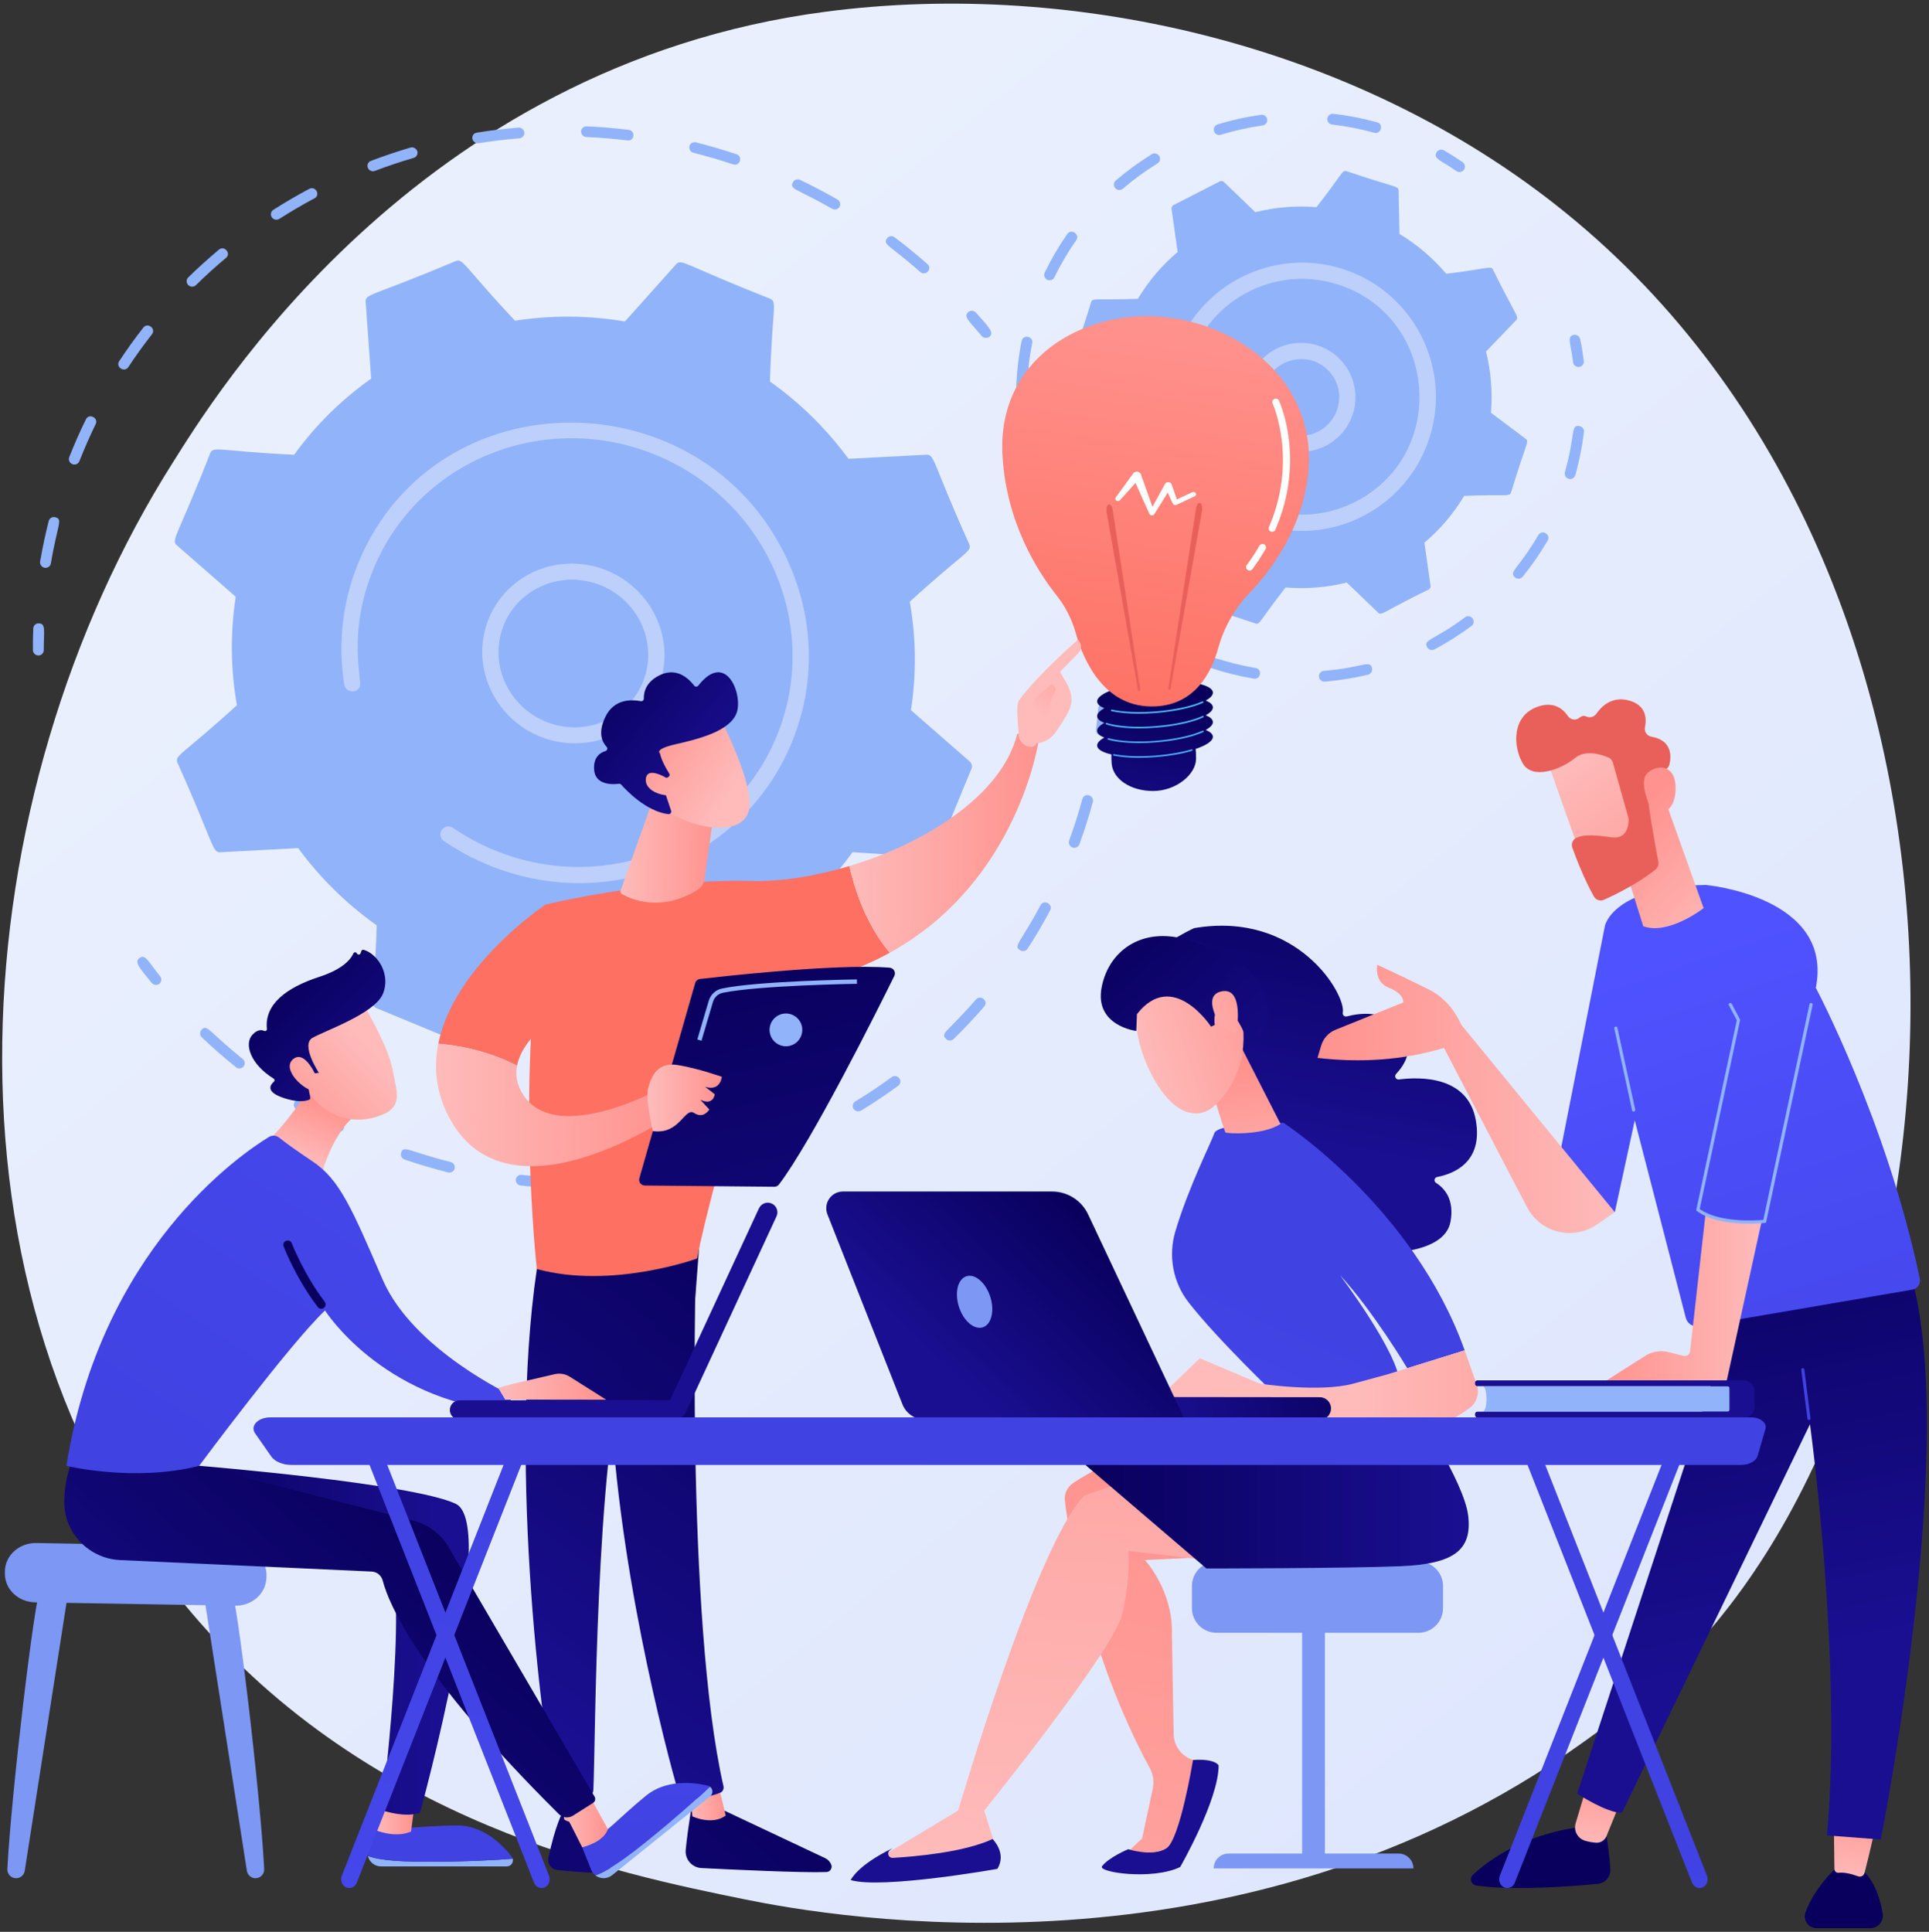
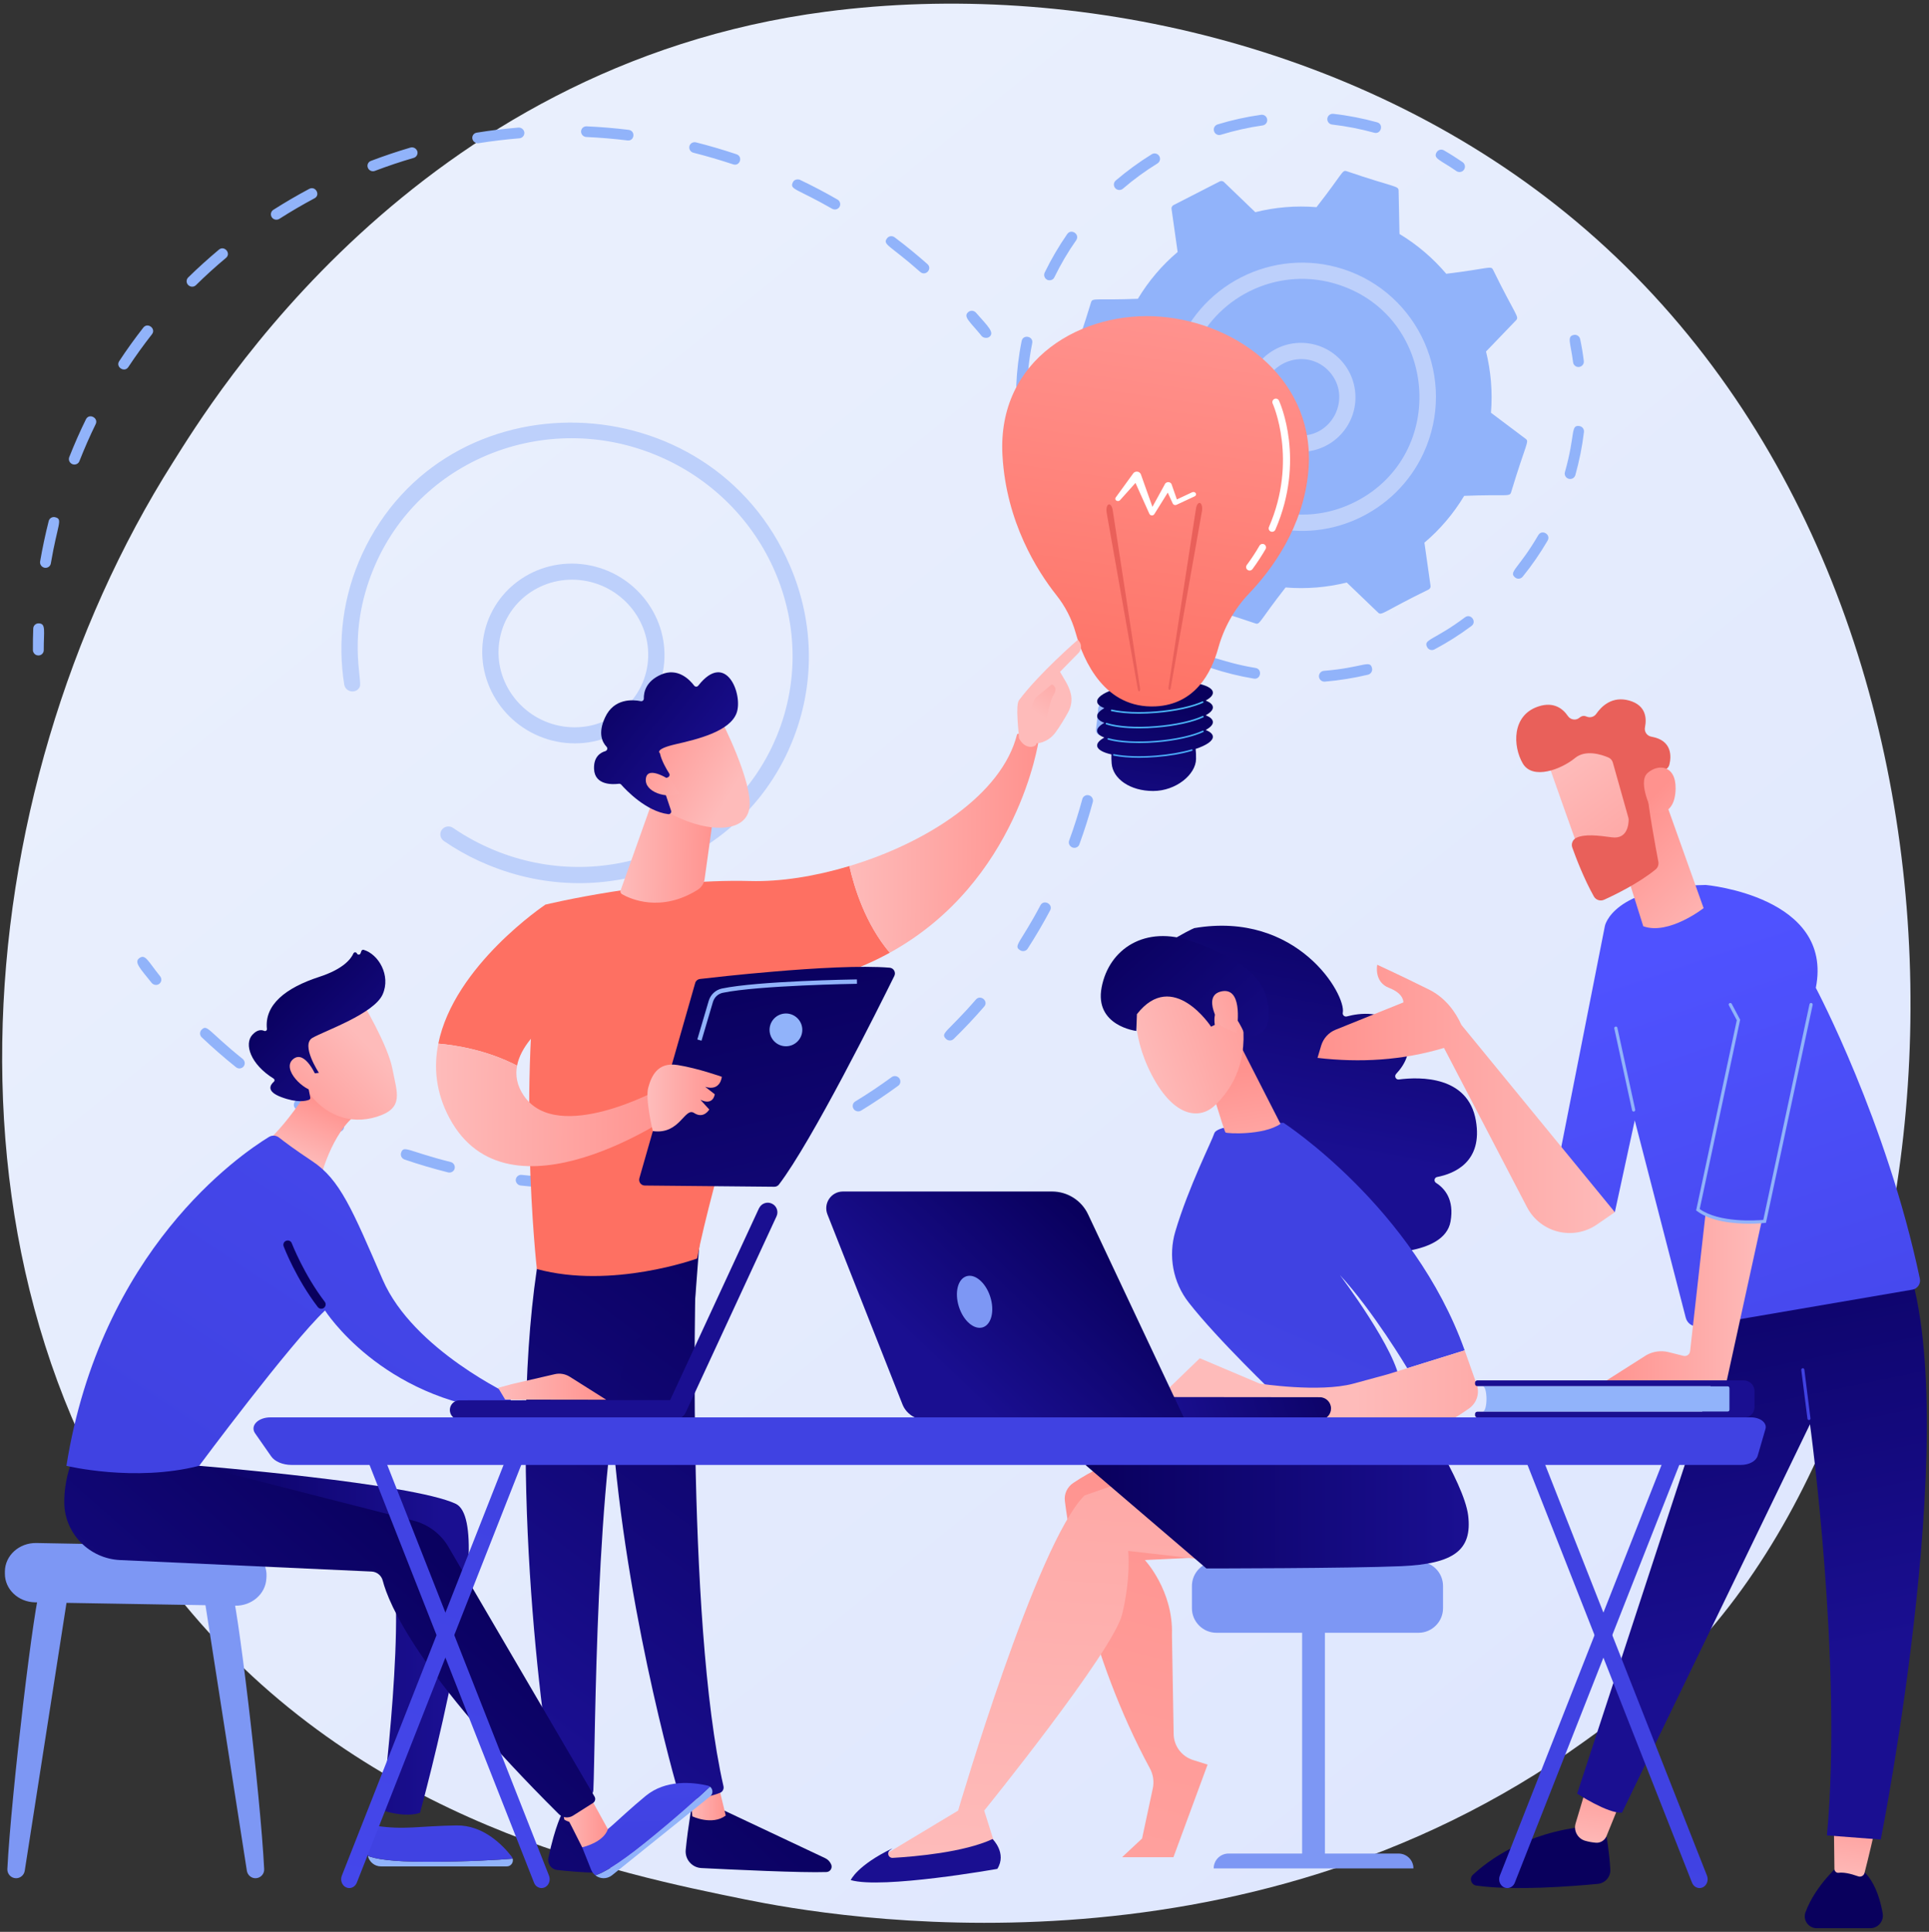
<svg xmlns="http://www.w3.org/2000/svg" width="658" height="659" viewBox="0 0 658 659" fill="none">
  <rect x="0" y="0" width="658" height="659" fill="#333333" stroke="none" />
  <path d="M576.25 563.828C562.876 577.92 550.227 587.017 540.226 594.192C422.784 678.554 283.794 653.958 254.235 647.956C210.622 639.093 126.3 621.953 65.354 550.182C-26.884 441.623 -12.526 270.578 59.03 157.658C72.1 137.001 141.22 22.369 281.71 3.987C366.734 -7.127 465.835 15.312 537.603 75.5C688.257 201.832 677.53 457.098 576.25 563.828Z" fill="url(#paint0_linear_354_2467)" />
  <path d="M12.302 223.426C11.669 223.121 11.224 222.488 11.224 221.738C11.201 219.3 11.248 216.814 11.341 214.376C11.388 213.367 12.232 212.594 13.262 212.641C15.745 212.758 14.902 215.196 14.925 221.785C14.925 222.793 14.105 223.614 13.075 223.59C12.794 223.59 12.536 223.52 12.302 223.426Z" fill="#91B3FA" />
  <path d="M13.684 191.538C14.48 186.919 15.464 182.277 16.611 177.752C16.846 176.767 17.853 176.181 18.837 176.439C21.554 177.165 19.657 178.596 17.338 192.218C17.174 193.203 16.213 193.86 15.206 193.672C14.199 193.485 13.52 192.523 13.684 191.538ZM23.615 155.946C25.348 151.561 27.269 147.177 29.307 143.05C30.384 140.823 33.687 142.558 32.633 144.692C30.618 148.795 28.768 153.039 27.081 157.329C26.707 158.267 25.629 158.713 24.692 158.338C23.709 157.939 23.264 156.884 23.615 155.946ZM40.667 123.191C43.243 119.275 46.007 115.43 48.888 111.749C50.387 109.849 53.315 112.124 51.839 114.023C49.005 117.634 46.288 121.409 43.758 125.231C42.447 127.224 39.331 125.184 40.667 123.191ZM64.206 97.235C63.48 96.532 63.48 95.359 64.183 94.656C67.532 91.373 71.069 88.184 74.676 85.16C76.527 83.612 78.939 86.426 77.089 87.974C73.552 90.928 70.109 94.046 66.83 97.282C66.104 97.985 64.933 97.962 64.206 97.235ZM92.712 74.116C92.15 73.249 92.384 72.123 93.227 71.584C97.209 69.052 101.331 66.637 105.477 64.433C107.632 63.284 109.436 66.52 107.281 67.645C103.205 69.826 99.177 72.17 95.288 74.656C94.422 75.195 93.274 74.96 92.712 74.116ZM126.441 58.243C126.019 58.055 125.668 57.703 125.48 57.235C125.105 56.297 125.55 55.242 126.511 54.89C130.938 53.202 135.482 51.678 140.002 50.341C140.986 50.06 142.017 50.623 142.345 51.584C142.649 52.545 142.087 53.577 141.127 53.858C136.676 55.148 132.226 56.648 127.893 58.29C127.401 58.477 126.886 58.454 126.441 58.243ZM162.207 48.7C161.668 48.442 161.247 47.95 161.13 47.34C160.942 46.332 161.621 45.394 162.629 45.253C167.313 44.48 172.091 43.917 176.823 43.518C177.853 43.448 178.743 44.198 178.861 45.183C178.954 46.191 178.205 47.082 177.198 47.176C172.56 47.551 167.875 48.114 163.284 48.841C162.91 48.911 162.535 48.841 162.207 48.7ZM198.208 44.831C198.231 43.823 199.098 43.049 200.105 43.096C204.86 43.307 209.685 43.706 214.416 44.292C216.876 44.597 216.454 48.208 214.041 47.903C209.38 47.34 204.672 46.941 200.011 46.73C199.004 46.707 198.184 45.839 198.208 44.831ZM313.892 92.757C303.422 83.495 300.916 83.472 302.603 81.268C303.212 80.471 304.359 80.33 305.179 80.963C308.997 83.823 312.745 86.895 316.328 90.06C318.179 91.678 315.743 94.374 313.892 92.757ZM235.169 49.872C235.403 48.911 236.387 48.325 237.394 48.559C242.032 49.732 246.669 51.092 251.213 52.615C253.532 53.389 252.408 56.836 250.066 56.062C245.615 54.585 241.071 53.249 236.527 52.1C235.52 51.842 234.934 50.857 235.169 49.872ZM283.841 71.209C271.732 64.245 269.249 64.714 270.443 62.205C271.193 60.634 273.137 61.385 272.903 61.361C277.236 63.425 281.522 65.675 285.668 68.067C286.558 68.559 286.863 69.685 286.371 70.552C285.879 71.397 284.801 71.748 283.841 71.209Z" fill="#91B3FA" />
  <path d="M334.856 114.633C330.921 109.779 328.391 108.067 330.288 106.45C331.061 105.793 332.232 105.887 332.912 106.661C337.174 111.491 339.329 113.46 337.456 114.937C336.893 115.383 335.488 115.406 334.856 114.633Z" fill="#91B3FA" />
  <path d="M374.932 250.742C374.229 250.414 373.761 249.663 373.854 248.843C374.159 246.451 374.417 244.06 374.604 241.668C374.698 240.66 375.588 239.933 376.595 240.027C377.626 240.144 378.375 241.011 378.305 242.02C378.094 244.458 377.836 246.92 377.532 249.358C377.415 250.343 376.501 251.047 375.471 250.906C375.283 250.875 375.104 250.82 374.932 250.742Z" fill="#91B3FA" />
  <path d="M114.753 385.89C110.115 383.615 105.547 381.107 101.144 378.457C100.254 377.918 99.973 376.792 100.488 375.925C101.964 373.51 102.83 375.948 116.345 382.631C117.282 383.076 117.657 384.178 117.212 385.093C116.439 386.664 114.518 385.89 114.753 385.89ZM136.817 393.229C137.707 390.532 139.182 392.736 153.728 396.394C154.712 396.628 155.321 397.637 155.086 398.621C154.852 399.583 153.869 400.169 152.861 399.934C147.896 398.692 142.883 397.215 138.011 395.55C137.028 395.222 136.512 394.167 136.817 393.229ZM80.485 364.037C76.48 360.825 72.545 357.402 68.821 353.861C68.071 353.158 68.048 351.986 68.75 351.282C70.718 349.242 71.046 351.798 82.781 361.224C83.577 361.88 83.718 363.029 83.085 363.803C82.453 364.577 81.282 364.694 80.485 364.037ZM177.034 404.249C176.331 403.92 175.862 403.17 175.933 402.373C176.05 401.388 176.94 400.661 177.97 400.779C182.983 401.341 188.066 401.693 193.078 401.834C194.085 401.857 194.905 402.701 194.905 403.709C194.882 404.718 194.062 405.515 193.031 405.468C187.902 405.327 182.725 404.976 177.619 404.413C177.401 404.382 177.205 404.327 177.034 404.249ZM217.063 404.319C216.501 404.061 216.056 403.522 215.985 402.865C215.845 401.857 216.571 400.966 217.578 400.849C222.567 400.31 227.58 399.559 232.498 398.598C233.506 398.41 234.489 399.067 234.7 400.052C234.911 401.036 234.279 401.998 233.271 402.185C228.259 403.17 223.129 403.944 218.047 404.483C217.695 404.53 217.367 404.46 217.063 404.319ZM255.991 395.737C255.546 395.526 255.195 395.151 255.008 394.682C254.656 393.721 255.172 392.689 256.132 392.361C260.84 390.743 265.571 388.938 270.139 386.945C271.052 386.546 272.153 386.968 272.598 387.883C273.02 388.821 272.598 389.876 271.685 390.298C267.024 392.314 262.198 394.167 257.373 395.808C256.905 395.972 256.413 395.925 255.991 395.737ZM291.969 378.949C291.641 378.809 291.36 378.574 291.149 378.246C290.61 377.379 290.868 376.253 291.735 375.737C295.974 373.158 300.143 370.368 304.149 367.437C304.968 366.827 306.139 367.015 306.748 367.812C307.357 368.633 307.217 369.782 306.397 370.368C302.298 373.369 298.035 376.23 293.725 378.856C293.163 379.184 292.507 379.207 291.969 378.949ZM322.676 354.377C320.638 352.337 323.215 352.15 332.888 340.966C334.481 339.137 337.315 341.552 335.722 343.357C332.42 347.179 328.906 350.907 325.299 354.424C324.573 355.127 323.402 355.104 322.676 354.377ZM347.972 324.154C345.536 322.607 347.996 321.88 354.905 308.82C356.03 306.686 359.332 308.421 358.208 310.555C355.842 315.01 353.266 319.394 350.525 323.638C349.987 324.482 348.816 324.693 347.972 324.154ZM365.68 289.031C364.813 288.632 364.368 287.647 364.696 286.733C366.406 282.09 367.905 277.307 369.193 272.571C369.451 271.586 370.482 271.023 371.465 271.305C372.449 271.586 373.035 272.594 372.777 273.556C371.465 278.409 369.919 283.263 368.186 288.022C367.858 288.984 366.804 289.453 365.82 289.101C365.774 289.085 365.727 289.062 365.68 289.031Z" fill="#91B3FA" />
  <path d="M51.722 335.268C47.693 330.25 45.632 328.187 47.576 326.804C49.591 325.373 50.481 327.882 54.627 333.04C55.259 333.838 55.142 334.987 54.346 335.596C53.549 336.229 52.378 336.065 51.722 335.268Z" fill="#91B3FA" />
-   <path d="M60.553 260.238C59.428 257.635 61.981 257.752 80.813 240.566C78.682 228.467 78.494 215.994 80.415 203.567L60.365 186.052C58.187 184.176 60.412 183.52 71.678 154.656C72.756 152.007 74.981 153.953 100.348 155.125C107.679 144.949 116.603 136.251 126.605 129.17L124.731 103.003C124.52 100.166 126.558 101.268 155.391 89.076C158.014 87.997 158.085 90.693 175.675 109.404C187.902 107.505 200.55 107.528 213.175 109.662L230.601 90.177C232.475 88.091 233.037 90.224 262.644 101.877C265.267 102.979 263.416 104.715 262.644 130.154C273.113 137.564 282.084 146.52 289.439 156.509L315.954 155.125C318.858 154.961 317.851 157.236 330.593 185.583C331.717 188.185 329.234 188.021 310.332 205.255C312.464 217.353 312.674 229.827 310.73 242.254L330.78 259.769C331.483 260.379 331.717 261.363 331.389 262.207L319.467 291.164C319.139 292.008 318.272 292.548 317.335 292.477L290.821 290.695C283.466 300.871 274.566 309.594 264.541 316.651L266.415 342.818C266.485 343.756 265.946 344.6 265.103 344.928L235.778 356.745C234.911 357.097 233.927 356.862 233.295 356.183L215.47 336.417C203.244 338.316 190.595 338.293 177.97 336.159L160.567 355.643C159.935 356.323 158.951 356.558 158.085 356.183L128.525 343.943C125.878 342.841 127.729 341.13 128.502 315.666C118.055 308.257 109.061 299.324 101.706 289.312L75.215 290.719C72.311 290.859 73.294 288.609 60.553 260.238Z" fill="#91B3FA" />
  <path fill-rule="evenodd" clip-rule="evenodd" d="M164.783 218.244C167.079 201.527 182.796 190.038 199.777 192.617C216.758 195.196 228.681 210.882 226.385 227.576C224.066 244.294 208.373 255.783 191.368 253.227C174.387 250.648 162.465 234.962 164.783 218.244ZM199.027 198.033C185.231 195.946 172.208 205.161 170.288 219.089C168.367 232.805 178.181 245.701 192.118 247.811C206.078 249.921 218.96 240.472 220.881 226.756C222.778 212.992 212.941 200.143 199.027 198.033ZM191.743 250.507H191.766H191.743Z" fill="#BDD0FB" />
  <path d="M163.402 293.697C159.232 291.774 155.204 289.5 151.433 286.897C150.285 286.123 149.91 284.693 150.449 283.497C150.511 283.356 150.589 283.224 150.683 283.099C151.55 281.856 153.283 281.551 154.548 282.419C158.881 285.396 163.589 287.929 168.484 289.969C205.469 305.279 247.536 289.078 263.768 253.837C264.189 252.93 264.588 252.016 264.962 251.094C280.328 213.719 261.73 170.952 223.856 155.266C186.051 139.604 142.719 156.86 127.377 194.118C118.266 216.322 123.747 232.031 122.716 234.306C121.569 236.767 117.868 236.205 117.423 233.508C115.081 218.854 116.931 203.356 123.513 189.053C151.948 127.317 242.383 129.826 269.506 193.062C277.845 212.523 278.056 233.884 270.115 253.227C269.709 254.228 269.28 255.22 268.827 256.205C260.582 274.095 245.99 287.976 227.416 295.455C207.834 303.357 186.168 303.193 166.423 295.01C165.408 294.588 164.401 294.15 163.402 293.697Z" fill="#BDD0FB" />
  <path d="M378.328 179.112L370.224 163.261C369.474 161.808 371.091 161.597 380.694 151.163C379.031 144.434 378.422 137.376 379.007 130.272L367.156 121.362C365.867 120.401 367.062 119.932 372.191 103.05C372.683 101.526 373.972 102.487 388.142 101.924C391.82 95.805 396.41 90.435 401.704 85.957L399.619 71.256C399.549 70.74 399.807 70.248 400.252 69.99L416.086 61.877C416.554 61.643 417.116 61.736 417.491 62.088L428.195 72.381C434.917 70.693 441.944 70.084 449.065 70.67C458.012 59.251 457.801 57.891 459.3 58.383C475.649 63.964 477.055 63.331 477.078 64.996L477.383 79.814C483.496 83.495 488.836 88.114 493.334 93.39C507.715 91.655 508.535 90.553 509.261 91.959C516.873 107.481 518.302 108.021 517.178 109.216L506.895 119.908C508.558 126.637 509.167 133.695 508.582 140.799L520.434 149.709C521.722 150.67 520.527 151.139 515.421 168.021C514.906 169.545 513.618 168.584 499.447 169.147C495.77 175.266 491.179 180.636 485.885 185.114L487.97 199.815C488.063 200.331 487.782 200.847 487.337 201.081C471.832 208.678 471.293 210.132 470.098 208.983L459.394 198.713C452.672 200.378 445.645 200.988 438.525 200.401C429.624 211.773 429.788 213.18 428.289 212.688C411.94 207.107 410.534 207.74 410.511 206.099L410.206 191.257C404.093 187.576 398.753 182.957 394.256 177.681C379.944 179.416 379.054 180.542 378.328 179.112Z" fill="#91B3FA" />
  <path fill-rule="evenodd" clip-rule="evenodd" d="M425.267 134.328C425.923 124.082 434.753 116.321 444.989 117.001C455.225 117.657 462.978 126.497 462.322 136.743C461.666 146.966 452.812 154.75 442.6 154.07C432.388 153.414 424.611 144.574 425.267 134.328ZM430.795 134.703C430.327 141.878 435.784 148.091 442.951 148.56C454.475 149.311 461.221 135.641 453.585 126.919C445.973 118.267 431.545 123.097 430.795 134.703ZM442.764 151.327H442.787H442.764Z" fill="#BDD0FB" />
  <path d="M350.619 163.332C349.893 160.94 349.284 158.502 348.745 156.04C348.535 155.055 349.167 154.07 350.174 153.859C352.68 153.32 352.306 156.11 354.156 162.277C354.437 163.261 353.898 164.293 352.915 164.574C351.931 164.879 350.9 164.317 350.619 163.332Z" fill="#91B3FA" />
  <path d="M346.661 131.444C346.872 126.544 347.457 121.456 348.488 116.344C348.956 113.953 352.587 114.679 352.095 117.071C349.471 130.295 351.509 133.507 348.441 133.367C347.41 133.32 346.637 132.476 346.661 131.444ZM357.201 95.43C356.287 94.984 355.913 93.882 356.358 92.968C358.559 88.419 361.159 84.011 364.04 79.837C365.446 77.844 368.467 79.955 367.085 81.971C364.275 85.957 361.792 90.201 359.66 94.585C358.887 96.18 356.99 95.43 357.201 95.43ZM381.045 64.644C380.811 64.55 380.577 64.386 380.413 64.175C379.734 63.401 379.827 62.229 380.6 61.572C384.442 58.29 388.587 55.265 392.874 52.615C393.74 52.076 394.888 52.358 395.427 53.225C395.966 54.093 395.684 55.218 394.818 55.757C390.672 58.313 386.714 61.197 383.013 64.386C382.451 64.855 381.678 64.949 381.045 64.644ZM415.102 45.886C414.633 45.675 414.282 45.277 414.118 44.737C413.814 43.776 414.352 42.744 415.336 42.44C420.161 40.962 425.15 39.86 430.163 39.157C431.17 39.016 432.107 39.696 432.247 40.728C432.388 41.736 431.685 42.651 430.678 42.791C425.876 43.471 421.075 44.55 416.414 45.98C415.968 46.121 415.5 46.074 415.102 45.886ZM452.766 40.447C452.883 39.438 453.796 38.712 454.803 38.829C459.863 39.392 464.875 40.376 469.724 41.713C472.089 42.346 471.105 45.91 468.763 45.277C464.079 43.987 459.254 43.049 454.405 42.486C453.375 42.369 452.672 41.455 452.766 40.447Z" fill="#91B3FA" />
  <path d="M496.8 58.36C491.249 54.515 488.79 54.116 490.031 51.959C490.546 51.092 491.647 50.763 492.561 51.303C494.716 52.545 496.847 53.905 498.908 55.312C499.751 55.898 499.962 57.047 499.377 57.891C498.814 58.712 497.667 58.946 496.8 58.36Z" fill="#91B3FA" />
  <path d="M536.595 123.589C535.729 116.837 534.394 114.773 536.83 114.257C537.837 114.046 538.797 114.703 539.008 115.688C539.523 118.126 539.945 120.635 540.249 123.12C540.39 124.129 539.664 125.043 538.656 125.184C537.649 125.301 536.712 124.598 536.595 123.589Z" fill="#91B3FA" />
  <path d="M412.01 225.583C412.97 222.676 415.149 225.654 428.289 227.858C430.678 228.256 430.092 231.914 427.68 231.492C422.761 230.671 417.889 229.475 413.181 227.905C412.221 227.6 411.682 226.568 412.01 225.583ZM449.908 230.835C449.838 229.804 450.587 228.913 451.594 228.842C464.992 227.74 467.288 224.927 468.014 227.905C468.248 228.913 467.639 229.898 466.655 230.155C461.83 231.304 456.864 232.102 451.899 232.524C450.892 232.594 450.002 231.844 449.908 230.835ZM486.822 220.777C485.37 218.057 489.024 218.573 499.728 210.577C501.672 209.124 503.897 212.078 501.93 213.532C497.948 216.509 493.708 219.206 489.305 221.527C488.415 222.019 487.291 221.668 486.822 220.777ZM516.827 197.002C514.437 195.055 517.998 194.094 524.72 182.558C525.938 180.448 529.123 182.3 527.906 184.411C525.399 188.701 522.542 192.851 519.403 196.72C518.771 197.517 517.6 197.635 516.827 197.002ZM533.808 161.057C537.462 148.115 535.635 144.949 538.703 145.325C539.711 145.465 540.437 146.38 540.296 147.388C539.711 152.359 538.703 157.283 537.368 162.066C537.087 163.05 536.08 163.613 535.096 163.332C534.113 163.05 533.527 162.042 533.808 161.057Z" fill="#91B3FA" />
  <path d="M391.211 217.4C389.126 216.04 387.041 214.587 385.05 213.086C384.254 212.453 384.09 211.304 384.699 210.484C386.268 208.444 387.791 210.788 393.225 214.282C394.068 214.845 394.326 215.994 393.764 216.838C393.202 217.705 392.054 217.94 391.211 217.4Z" fill="#91B3FA" />
  <path d="M421.285 174.985C419.786 174.117 419.458 172.382 420.185 171.14C420.958 169.803 422.667 169.358 423.979 170.131C426.415 171.538 429.062 172.711 431.779 173.602C432.388 173.672 446.441 179.299 462.439 171.116C494.13 154.867 490.382 108.021 456.443 97.071C436.932 90.764 416.015 100.283 407.653 118.478C399.198 136.813 408.754 146.356 402.899 147.716C401.423 148.068 399.924 147.13 399.596 145.653C397.722 137.611 398.074 129.193 400.627 121.292C408.333 97.329 434.121 84.058 458.153 91.795C483.988 100.142 497.175 129.381 485.581 154.563C476.235 174.868 452.742 186.193 430.092 178.877C427.024 177.892 424.073 176.579 421.285 174.985Z" fill="#BDD0FB" />
  <path d="M411.284 243.989C412.783 244.599 413.65 245.349 413.72 246.217C413.814 247.154 412.9 248.116 411.284 249.007C412.783 249.616 413.65 250.367 413.72 251.234C413.837 252.711 411.565 254.235 407.841 255.478C407.958 256.486 408.005 257.635 407.981 258.925C407.911 264.2 401.142 269.828 393.342 269.828C385.519 269.828 379.616 265.701 379.195 260.449C379.101 259.3 379.078 258.292 379.125 257.354C376.173 256.697 374.346 255.666 374.253 254.423C374.159 253.462 375.072 252.5 376.689 251.609C375.19 251.023 374.323 250.273 374.253 249.405C374.159 248.444 375.072 247.483 376.689 246.592C375.19 246.006 374.323 245.255 374.253 244.388C374.159 243.45 375.072 242.489 376.689 241.574C375.19 240.988 374.323 240.238 374.253 239.37C374.018 236.51 382.661 233.485 393.576 232.617C404.468 231.726 413.509 233.321 413.72 236.181C413.814 237.119 412.9 238.081 411.284 238.972C412.783 239.581 413.65 240.331 413.72 241.199C413.814 242.137 412.9 243.098 411.284 243.989Z" fill="url(#paint1_linear_354_2467)" />
  <path d="M388.517 258.503C385.285 258.503 382.333 258.245 379.874 257.776C379.734 257.752 379.64 257.612 379.663 257.471C379.687 257.33 379.827 257.237 379.968 257.26C383.809 258.01 388.915 258.175 394.373 257.729C398.846 257.354 403.016 256.65 406.459 255.642C406.599 255.595 406.74 255.689 406.787 255.806C406.834 255.947 406.74 256.111 406.599 256.135C403.133 257.166 398.917 257.893 394.42 258.245C392.405 258.409 390.414 258.503 388.517 258.503Z" fill="url(#paint2_linear_354_2467)" />
  <path d="M388.587 253.462C384.371 253.462 380.624 253.087 377.953 252.313C377.813 252.289 377.743 252.125 377.789 251.985C377.813 251.867 377.977 251.773 378.117 251.82C381.888 252.899 387.978 253.227 394.373 252.711C400.72 252.196 406.646 250.906 410.206 249.265C410.347 249.194 410.488 249.265 410.558 249.382C410.605 249.523 410.558 249.687 410.417 249.734C406.81 251.398 400.837 252.711 394.42 253.227C392.429 253.391 390.461 253.462 388.587 253.462Z" fill="url(#paint3_linear_354_2467)" />
  <path d="M388.517 248.468C383.973 248.468 380.015 247.999 377.344 247.108C377.204 247.061 377.134 246.92 377.157 246.779C377.204 246.639 377.368 246.568 377.508 246.615C381.233 247.834 387.533 248.256 394.373 247.694C400.72 247.178 406.646 245.888 410.206 244.247C410.347 244.177 410.488 244.247 410.558 244.364C410.605 244.505 410.558 244.669 410.417 244.716C406.81 246.404 400.814 247.694 394.42 248.21C392.405 248.374 390.414 248.468 388.517 248.468Z" fill="url(#paint4_linear_354_2467)" />
  <path d="M388.564 243.45C384.957 243.45 381.678 243.145 379.125 242.582C378.984 242.559 378.914 242.418 378.937 242.278C378.961 242.137 379.101 242.043 379.242 242.066C383.083 242.934 388.587 243.145 394.373 242.676C400.673 242.16 406.552 240.894 410.136 239.276C410.253 239.206 410.417 239.276 410.464 239.394C410.534 239.534 410.488 239.675 410.347 239.745C406.716 241.387 400.767 242.7 394.42 243.192C392.429 243.356 390.438 243.45 388.564 243.45Z" fill="url(#paint5_linear_354_2467)" />
  <path d="M366.921 215.876C365.61 211.187 363.361 206.802 360.316 202.981C353.828 194.798 343.241 178.127 341.953 155.407C340.055 122.347 369.334 105.793 396.059 108.044C422.784 110.295 449.158 130.201 446.277 160.964C444.497 179.885 433.91 194.235 426.04 202.488C421.051 207.717 417.467 214.141 415.547 221.105C413.181 229.663 407.56 240.308 394.185 240.965C376.876 241.785 369.685 225.654 366.921 215.876Z" fill="url(#paint6_linear_354_2467)" />
  <path d="M398.589 234.352L407.958 173.484C408.145 172.218 408.754 171.374 409.34 171.585C409.902 171.796 410.206 172.992 410.019 174.258C409.996 174.282 409.996 174.328 409.996 174.375L399.338 234.681C399.268 235.15 399.034 235.431 398.823 235.337C398.636 235.22 398.519 234.798 398.589 234.352Z" fill="url(#paint7_linear_354_2467)" />
  <path d="M388.658 235.806C388.447 235.9 388.236 235.619 388.142 235.173L377.485 174.844C377.485 174.821 377.485 174.774 377.485 174.75C377.274 173.484 377.579 172.289 378.164 172.077C378.726 171.866 379.335 172.711 379.546 173.953L388.892 234.845C388.962 235.29 388.845 235.712 388.658 235.806Z" fill="url(#paint8_linear_354_2467)" />
  <path d="M407.513 169.311L401.329 172.195C400.884 172.406 400.346 172.265 400.111 171.89C400.096 171.859 400.08 171.827 400.064 171.796L400.041 171.773L398.331 168.045L393.74 175.407C393.506 175.806 392.944 175.946 392.499 175.735C392.312 175.641 392.171 175.501 392.077 175.313L387.322 164.739L382.052 170.624C381.748 170.952 381.186 171.022 380.788 170.764C380.413 170.507 380.343 170.061 380.577 169.709L386.573 161.456C386.995 160.893 387.861 160.706 388.54 161.081C388.822 161.245 389.032 161.479 389.126 161.761H389.149L393.108 172.898L397.394 165.09V165.067C397.699 164.551 398.401 164.317 399.01 164.574C399.315 164.692 399.549 164.95 399.643 165.208L401.446 170.366L406.646 167.927C407.091 167.716 407.653 167.857 407.888 168.256C408.122 168.631 407.958 169.1 407.513 169.311Z" fill="white" />
  <path d="M426.251 194.633C425.993 194.633 425.759 194.563 425.548 194.399C425.01 194.024 424.893 193.273 425.291 192.734C426.883 190.601 428.336 188.373 429.624 186.146C429.952 185.583 430.678 185.372 431.263 185.7C431.826 186.028 432.013 186.755 431.685 187.341C430.35 189.639 428.851 191.937 427.211 194.164C426.977 194.469 426.602 194.633 426.251 194.633Z" fill="white" />
  <path d="M433.934 181.409C433.778 181.409 433.621 181.378 433.465 181.316C432.856 181.058 432.599 180.354 432.856 179.768C442.741 156.978 434.215 137.845 434.121 137.657C433.84 137.071 434.121 136.368 434.707 136.087C435.316 135.805 436.018 136.087 436.276 136.673C436.651 137.493 445.341 156.954 435.035 180.706C434.824 181.151 434.402 181.409 433.934 181.409Z" fill="white" />
  <path d="M243.039 615.74L281.475 633.864C282.436 634.31 283.162 635.107 283.56 636.092C284.005 637.287 283.162 638.554 281.92 638.6C273.512 638.905 250.159 637.78 239.244 637.241C236.035 637.076 233.599 634.263 233.904 631.051C234.7 622.844 236.246 614.567 236.246 614.567L243.039 615.74Z" fill="url(#paint9_linear_354_2467)" />
  <path d="M244.866 608.237L247.559 619.327C242.898 622.821 236.176 619.608 236.176 619.608L235.075 609.69L244.866 608.237Z" fill="url(#paint10_linear_354_2467)" />
  <path d="M237.745 423.17C237.206 425.75 233.787 552.433 246.786 609.339C246.997 610.277 246.505 611.214 245.639 611.566C243.554 612.41 239.455 613.583 234.583 613.7C233.084 613.747 231.726 612.739 231.327 611.285C227.58 598.084 209.685 531.894 207.858 468.821C205.82 398.34 207.881 466.43 207.881 466.43L209.872 422.889L237.745 423.17Z" fill="url(#paint11_linear_354_2467)" />
  <path d="M200.48 619.022C205.188 624.251 206.64 630.933 207.108 635.013C207.343 637.053 205.703 638.811 203.665 638.811C199.215 638.811 193.664 638.296 190.057 637.897C188.019 637.686 186.637 635.74 187.058 633.747C189.424 622.633 191.79 618.46 191.79 618.46L200.48 619.022Z" fill="url(#paint12_linear_354_2467)" />
  <path d="M199.402 605.189L200.573 621.344C195.186 622.774 192.493 620.71 192.493 620.71L189.869 605.681L199.402 605.189Z" fill="url(#paint13_linear_354_2467)" />
  <path d="M238.893 420.052L237.136 443.053L216.993 457.098C215.377 458.247 214.182 459.888 213.643 461.811C202.986 499.467 203.15 595.06 202.4 610.605C202.354 611.801 201.534 612.809 200.409 613.114C197.107 614.052 193.757 613.747 191.743 613.395C190.548 613.184 189.612 612.27 189.354 611.074C184.997 591.777 172.466 493.277 184.154 426.547L238.893 420.052Z" fill="url(#paint14_linear_354_2467)" />
  <path d="M289.744 295.432C291.383 302.771 295.224 315.197 303.516 324.998C292.461 331.094 279.086 335.643 262.854 337.495C262.854 337.495 242.289 405.21 237.792 429.313C237.792 429.313 208.748 439.888 183.123 432.901C183.123 432.901 175.605 366.241 186.051 308.585C186.051 308.585 222.731 299.676 255.874 300.543C266.11 300.824 277.985 298.972 289.744 295.432Z" fill="url(#paint15_linear_354_2467)" />
  <path d="M303.516 324.998C295.224 315.197 291.383 302.771 289.744 295.432C316.118 287.507 341.859 271.023 346.942 250.437C346.942 250.437 351.064 248.608 354.297 252.594C354.297 252.594 347.387 300.871 303.516 324.998Z" fill="url(#paint16_linear_354_2467)" />
  <path d="M353.5 253.579C353.828 254.657 349.87 256.275 347.574 251.82C347.527 249.687 346.309 240.566 347.598 238.854C354.437 229.687 367.671 218.244 367.671 218.244C369.849 220.472 368.022 222.606 368.022 222.606L361.581 229.171C362.893 231.586 364.509 233.626 365.235 236.556C365.797 238.76 365.422 241.105 364.275 243.098C363.15 245.115 361.604 247.717 360.129 249.734C357.388 253.579 353.5 253.579 353.5 253.579Z" fill="url(#paint17_linear_354_2467)" />
  <path d="M359.309 237.19C357.997 239.276 356.17 248.96 356.17 248.96L351.064 243.169L352.938 238.292L358.77 233.438C359.965 234.071 360.621 235.079 359.309 237.19Z" fill="url(#paint18_linear_354_2467)" />
  <path d="M176.378 363.521C166.001 358.152 155.368 356.511 149.512 356.018C154.876 329.359 186.051 308.585 186.051 308.585L198.465 340.848C198.465 340.848 178.79 350.93 176.378 363.521Z" fill="url(#paint19_linear_354_2467)" />
  <path d="M229.758 379.981C229.758 379.981 173.473 419.184 153.283 381.341C148.645 372.642 147.896 364.061 149.512 356.018C155.368 356.511 166.001 358.152 176.378 363.521C175.745 366.804 176.284 370.274 178.697 373.791C190.267 390.696 225.237 371.353 225.237 371.353L229.758 379.981Z" fill="url(#paint20_linear_354_2467)" />
  <path d="M244.022 273.485L240.345 299.887C240.134 301.411 239.244 302.747 237.933 303.568C225.378 311.376 215.049 306.663 212.191 305.045C211.723 304.787 211.512 304.224 211.699 303.732L222.544 273.274L244.022 273.485Z" fill="url(#paint21_linear_354_2467)" />
  <path d="M245.779 245.208C245.779 245.208 257.139 267.155 255.57 275.947C254.001 284.763 239.666 283.99 227.182 276.721L218.656 253.063L245.779 245.208Z" fill="url(#paint22_linear_354_2467)" />
  <path d="M226.221 265.842C225.776 266.029 225.565 266.522 225.706 266.967L228.915 276.557C229.126 277.167 228.61 277.823 227.954 277.729C220.366 276.791 213.432 269.406 211.887 267.647C211.699 267.436 211.395 267.319 211.09 267.366C209.287 267.6 202.892 268.046 202.635 262.348C202.447 258.221 204.743 256.744 206.499 256.228C207.155 256.017 207.366 255.22 206.897 254.728C205.445 253.204 203.876 250.109 206.406 244.716C209.451 238.127 215.892 238.643 218.562 239.183C219.124 239.3 219.639 238.854 219.616 238.268C219.569 236.299 220.202 232.43 225.519 230.109C231.21 227.623 235.239 231.844 236.785 233.884C237.136 234.352 237.839 234.352 238.19 233.884C247.77 221.691 253.556 237.166 251.237 243.286C248.871 249.546 237.839 252.196 230.437 253.884C223.036 255.595 225.097 256.932 225.097 256.932C225.636 259.488 227.346 262.395 228.259 263.825C228.563 264.294 228.353 264.927 227.861 265.138L226.221 265.842Z" fill="url(#paint23_linear_354_2467)" />
  <path d="M231.679 270.766C227.673 272.501 219.663 270.297 220.319 265.537C220.975 260.754 229.149 266.498 229.149 266.498L231.679 270.766Z" fill="url(#paint24_linear_354_2467)" />
  <path d="M218.094 401.927L237.136 335.338C237.347 334.588 238.003 334.049 238.776 333.955C242.219 333.556 252.22 332.407 263.768 331.446C277.681 330.25 293.819 329.312 303.469 330.11C304.851 330.227 305.671 331.681 305.062 332.923C299.581 344.037 277.002 389.243 265.712 404.061C265.337 404.554 264.752 404.835 264.143 404.835L219.944 404.413C218.656 404.413 217.742 403.17 218.094 401.927Z" fill="url(#paint25_linear_354_2467)" />
  <path d="M222.684 385.843C222.684 385.843 220.038 374.917 221.115 371.048C222.169 367.179 224.254 362.185 231.163 363.31C238.073 364.412 246.224 367.32 246.224 367.32C246.224 367.32 245.826 372.361 240.556 370.743L243.812 373.275C243.812 373.275 243.367 377.308 238.916 375.151L241.938 378.481C241.938 378.481 240.041 381.81 236.785 379.676C233.506 377.543 231.96 387.156 222.684 385.843Z" fill="url(#paint26_linear_354_2467)" />
  <path d="M268.101 345.725C271.169 345.725 273.676 348.234 273.676 351.306C273.676 354.401 271.169 356.909 268.101 356.909C265.009 356.909 262.503 354.401 262.503 351.306C262.503 348.234 265.009 345.725 268.101 345.725Z" fill="#91B3FA" />
  <path d="M239.291 355.01L237.862 354.588L241.75 341.411C242.383 339.277 244.116 337.66 246.248 337.214C258.545 334.635 290.915 334.119 292.297 334.096L292.32 335.596C291.969 335.596 258.708 336.135 246.552 338.668C244.936 338.996 243.648 340.215 243.179 341.833L239.291 355.01Z" fill="#91B3FA" />
  <path d="M23.193 543.5L8.437 638.178C8.203 639.632 6.961 640.711 5.486 640.711C3.799 640.711 2.441 639.28 2.511 637.592C3.776 612.434 11.857 544.344 13.895 541.343L23.193 543.5Z" fill="#7D97F4" />
  <path d="M78.752 541.343C80.79 544.344 88.871 612.434 90.112 637.592C90.206 639.28 88.847 640.711 87.137 640.711C85.685 640.711 84.444 639.632 84.209 638.178L69.453 543.5L78.752 541.343Z" fill="#7D97F4" />
  <path d="M12.372 526.36L80.626 527.603C86.552 527.697 91.189 532.316 90.908 537.802L90.862 538.482C90.604 543.734 85.872 547.838 80.204 547.744L11.974 546.595C6.212 546.501 1.621 542.116 1.668 536.771V536.02C1.738 530.604 6.54 526.266 12.372 526.36Z" fill="#7D97F4" />
  <path d="M174.879 634.052C175.23 635.294 174.317 636.678 172.864 636.678H129.977C127.729 636.678 125.949 635.107 125.504 633.114C127.893 634.075 133.257 635.107 145.389 635.107C159.607 635.107 170.007 634.45 174.879 634.052Z" fill="#91B3FA" />
  <path d="M145.389 635.107C133.257 635.107 127.893 634.075 125.504 633.114C125.316 632.364 125.316 631.566 125.574 630.746L127.963 622.797C138.128 624.321 142.696 622.891 155.766 622.703C164.713 622.586 171.272 629.151 174.527 633.325C174.715 633.559 174.808 633.794 174.879 634.052C170.007 634.45 159.607 635.107 145.389 635.107Z" fill="url(#paint27_linear_354_2467)" />
-   <path d="M141.337 616.138L140.213 624.814C134.475 627.205 127.963 624.227 127.963 624.227L130.914 614.216L141.337 616.138Z" fill="url(#paint28_linear_354_2467)" />
  <path d="M242.172 609.479C243.203 610.23 243.367 611.871 242.242 612.785L208.795 639.679C207.038 641.086 204.696 640.992 203.08 639.726C205.539 638.952 210.364 636.396 219.827 628.8C230.906 619.89 238.588 612.856 242.172 609.479Z" fill="#91B3FA" />
  <path d="M219.827 628.8C210.364 636.396 205.539 638.952 203.08 639.726C202.471 639.257 201.979 638.624 201.651 637.85L198.582 630.16C207.436 624.978 210.106 621.015 220.202 612.668C227.088 606.971 236.293 607.932 241.446 609.128C241.727 609.198 241.961 609.315 242.172 609.479C238.588 612.856 230.906 619.89 219.827 628.8Z" fill="url(#paint29_linear_354_2467)" />
  <path d="M67.931 500.029C67.931 500.029 140.541 505.961 155.438 512.972C170.335 520.006 143.281 618.366 143.281 618.366C143.281 618.366 139.229 620.312 130.188 617.522C130.188 617.522 139.44 544.907 132.577 529.174L53.947 516.301L67.931 500.029Z" fill="url(#paint30_linear_354_2467)" />
  <path d="M200.784 612.059L207.342 623.97C205.843 628.589 198.582 630.16 198.582 630.16C198.582 630.16 192.024 616.959 191.368 616.349L200.784 612.059Z" fill="url(#paint31_linear_354_2467)" />
  <path d="M67.931 500.029L141.08 518.74C145.998 520.006 150.215 523.124 152.838 527.462L202.822 612.903C203.244 613.629 203.009 614.567 202.283 615.036L195.444 619.374C193.898 620.335 191.907 620.124 190.619 618.835C142.438 570.98 132.577 547.017 130.563 539.209C130.118 537.451 128.572 536.184 126.768 536.091L40.924 532.175C30.478 531.659 22.069 523.171 21.928 512.691C21.835 505.117 24.201 499.42 24.201 499.42L67.931 500.029Z" fill="url(#paint32_linear_354_2467)" />
  <path d="M123.934 378.668C113.956 383.733 109.6 400.943 109.6 400.943L90.229 390.134C99.598 382.232 108.78 365.96 108.78 365.96L123.934 378.668Z" fill="url(#paint33_linear_354_2467)" />
  <path d="M91.751 387.836C92.852 387.179 94.234 387.273 95.218 388.07C97.045 389.524 100.582 392.174 106.484 396.089C115.971 402.35 120.163 412.572 130.563 436.582C140.986 460.568 174.832 476.184 174.832 476.184L172.466 481.483C129.954 477.215 110.864 447.039 110.864 447.039C98.872 458.388 67.931 500.029 67.931 500.029C45.82 505.68 22.655 500.029 22.655 500.029C34.366 426.43 81.703 393.979 91.751 387.836Z" fill="url(#paint34_linear_354_2467)" />
  <path d="M109.6 446.453C109.155 446.453 108.71 446.266 108.405 445.867C101.027 436.23 96.928 425.632 96.764 425.187C96.46 424.413 96.834 423.545 97.607 423.264C98.38 422.959 99.247 423.334 99.528 424.108C99.575 424.225 103.674 434.777 110.771 444.062C111.286 444.718 111.146 445.656 110.49 446.148C110.232 446.359 109.904 446.453 109.6 446.453Z" fill="url(#paint35_linear_354_2467)" />
  <path d="M169.913 473.417L174.691 472.128L189.213 468.775C190.97 468.353 192.797 468.681 194.319 469.619L206.804 477.497L172.326 477.45L169.913 473.417Z" fill="url(#paint36_linear_354_2467)" />
  <path d="M123.396 341.575C123.396 341.575 132.32 356.44 133.866 364.647C135.435 372.877 137.918 378.012 128.572 380.942C119.226 383.873 110.537 380.169 105.102 372.478C105.102 372.478 96.577 360.684 97.42 355.268C98.287 349.875 123.396 341.575 123.396 341.575Z" fill="url(#paint37_linear_354_2467)" />
  <path d="M105.009 366.476C104.634 366.523 104.376 366.874 104.447 367.249L105.852 374.424C105.899 374.729 105.735 375.034 105.43 375.151C104.353 375.597 101.378 376.3 95.921 374.237C90.604 372.244 92.267 369.993 93.438 368.985C93.766 368.68 93.696 368.164 93.321 367.929C85.451 363.053 83.202 356.159 86.083 352.994C87.746 351.188 89.175 351.235 90.112 351.657C90.58 351.868 91.096 351.517 91.049 351.001C90.159 342.818 97.326 337.003 108.85 333.251C116.954 330.625 119.671 327.226 120.561 325.233C120.796 324.717 121.522 324.74 121.756 325.256C121.99 325.795 122.763 325.772 122.974 325.233L123.278 324.412C123.396 324.107 123.724 323.92 124.051 324.013C129.134 325.514 133.374 332.759 130.54 339.184C127.612 345.819 110.747 351.657 106.602 354.025C102.456 356.394 108.78 365.96 108.78 365.96L107.585 366.124L105.009 366.476Z" fill="url(#paint38_linear_354_2467)" />
  <path d="M107.492 372.173C103.814 372.267 95.85 364.717 99.996 361.294C104.142 357.871 108.077 367.601 108.077 367.601L107.492 372.173Z" fill="url(#paint39_linear_354_2467)" />
  <path d="M153.447 480.99C153.447 479.162 154.923 477.684 156.749 477.684L230.437 477.614C232.241 477.567 233.74 479.091 233.74 480.897C233.74 482.725 232.264 484.203 230.437 484.203L156.749 484.273C156.687 484.273 156.632 484.273 156.586 484.273C154.829 484.179 153.447 482.749 153.447 480.99Z" fill="url(#paint40_linear_354_2467)" />
  <path d="M263.276 410.579C264.939 411.33 265.642 413.299 264.869 414.94L233.88 481.881C233.131 483.546 231.14 484.249 229.5 483.476C227.837 482.725 227.135 480.756 227.908 479.091L258.896 412.174C258.927 412.127 258.958 412.08 258.99 412.033C259.786 410.486 261.683 409.829 263.276 410.579Z" fill="url(#paint41_linear_354_2467)" />
  <path d="M451.946 635.716H444.169V551.519H451.946V635.716Z" fill="#7D97F4" />
  <path d="M482.138 637.358H414.001C414.001 634.544 416.273 632.293 419.06 632.293H477.055C479.866 632.293 482.138 634.544 482.138 637.358Z" fill="#7D97F4" />
  <path d="M492.233 548.611C492.233 553.207 488.462 556.982 483.871 556.982H414.938C410.347 556.982 406.576 553.207 406.576 548.611V541.038C406.576 536.419 410.347 532.667 414.938 532.667H483.871C488.462 532.667 492.233 536.419 492.233 541.038V548.611Z" fill="#7D97F4" />
  <path d="M418.498 530.792L390.531 532.175C390.531 532.175 400.275 542.585 399.76 557.662L400.346 591.543C400.416 595.599 403.086 599.163 406.951 600.382L411.916 601.953L400.275 633.536H382.755L389.571 627.158L393.225 610.089C393.717 607.791 393.389 605.4 392.288 603.336C371.184 564.344 364.79 524.414 363.244 512.081C362.916 509.619 364.04 507.251 366.102 505.868C379.078 497.169 390.649 495.387 390.649 495.387L418.498 530.792Z" fill="url(#paint42_linear_354_2467)" />
-   <path d="M384.84 630.816C384.84 630.816 393.225 633.536 397.886 630.511C402.524 627.463 406.951 600.382 406.951 600.382C414.657 599.843 415.687 602.234 415.687 602.234C415.687 614.028 402.571 636.889 402.571 636.889C393.085 641.461 374.323 638.718 375.916 636.608C378.281 633.536 384.84 630.816 384.84 630.816Z" fill="url(#paint43_linear_354_2467)" />
  <path d="M414.938 532.667C414.797 532.409 384.84 529.057 384.84 529.057C384.84 529.057 385.823 538.177 382.755 550.721C379.71 563.266 335.722 617.639 335.722 617.639L340.337 632.293C326.072 637.264 312.042 638.038 298.246 634.826L326.822 617.639C326.822 617.639 353.57 526.407 369.943 510.135L399.971 499.724L414.938 532.667Z" fill="url(#paint44_linear_354_2467)" />
  <path d="M482.138 479.56C482.138 479.56 499.377 505.258 500.805 516.981C502.211 528.705 496.074 533.465 477.968 534.262C459.863 535.036 411.518 535.036 411.518 535.036L370.247 499.724C370.247 499.724 400.322 488.986 408.145 485.961C415.968 482.913 482.138 479.56 482.138 479.56Z" fill="url(#paint45_linear_354_2467)" />
  <path d="M338.58 627.346C338.58 627.346 343.545 632.176 340.196 637.522C340.196 637.522 300.869 644.509 290.189 641.344C290.189 641.344 292.414 636.279 304.43 630.511L303.54 631.191C302.415 632.059 303.071 633.841 304.5 633.77C312.417 633.301 328.813 631.871 338.58 627.346Z" fill="url(#paint46_linear_354_2467)" />
  <path d="M407.372 316.604C442.647 310.602 459.254 339.418 458.036 345.467C457.872 346.265 458.645 346.944 459.418 346.733C463.47 345.631 472.417 344.272 477.968 351.212C482.864 357.355 479.21 363.17 476.235 366.335C475.509 367.109 476.118 368.351 477.149 368.234C484.597 367.273 500.782 367.062 503.429 382.232C505.888 396.371 496.051 400.38 490.218 401.505C489.235 401.693 489 402.983 489.867 403.522C492.771 405.374 496.144 409.196 494.786 416.722C492.631 428.54 469.489 427.578 466.796 427.414C466.624 427.414 466.46 427.367 466.304 427.274L429.249 406.124C428.968 405.96 428.757 405.679 428.71 405.351L421.215 362.091C421.168 361.739 421.262 361.364 421.52 361.106L397.347 326.991C388.587 325.678 406.951 316.675 407.372 316.604Z" fill="url(#paint47_linear_354_2467)" />
  <path d="M435.456 476.16C435.456 476.16 415.359 457.004 405.475 444.319C400.111 437.473 398.448 428.446 400.908 420.099C405.428 404.858 413.462 389.079 414.188 386.64C415.313 382.865 437.845 383.029 437.845 383.029C437.845 383.029 482.184 411.822 499.611 460.639L480.03 466.735C480.03 466.735 468.459 447.297 457.028 434.917C457.028 434.917 476.821 461.107 477.523 471.823L435.456 476.16Z" fill="url(#paint48_linear_354_2467)" />
  <path d="M422.269 354.94L436.791 383.381C430.936 387.367 418.498 386.71 418.03 386.312C417.585 385.89 411.706 366.382 411.471 365.608L422.269 354.94Z" fill="url(#paint49_linear_354_2467)" />
  <path d="M423.979 349.43C425.408 363.967 419.412 372.126 414.54 376.956C409.668 381.763 400.767 381.787 392.897 366.734C385.05 351.704 387.885 340.52 387.885 340.52C391.984 326.288 422.55 334.893 423.979 349.43Z" fill="url(#paint50_linear_354_2467)" />
  <path d="M413.111 350.227C413.111 350.227 400.064 330.25 387.814 345.96L387.604 351.681C387.604 351.681 373.269 349.969 375.775 336.815C378.281 323.662 390.672 315.455 406.623 321.153C422.574 326.85 431.708 332.689 432.739 344.131C433.77 355.573 424.658 353.064 424.658 353.064C424.658 353.064 421.707 344.998 417.491 344.154C413.275 343.334 414.376 349.617 414.376 349.617L413.111 350.227Z" fill="url(#paint51_linear_354_2467)" />
  <path d="M416.437 349.946C416.437 349.946 409.668 339.723 416.601 338.199C423.534 336.675 422.457 348.164 421.707 352.408L416.437 349.946Z" fill="url(#paint52_linear_354_2467)" />
  <path d="M394.513 477.591L409.27 463.335L429.694 471.987C429.694 471.987 450.025 475.129 461.666 471.987C473.307 468.821 473.307 468.821 473.307 468.821L499.611 460.639L503.733 472.315C504.787 475.293 503.733 478.575 501.18 480.404C498.885 482.022 496.238 483.804 494.528 484.531C491.062 486.055 409.152 483.499 409.152 483.499L394.513 477.591Z" fill="url(#paint53_linear_354_2467)" />
  <path d="M450.4 484.296C450.322 484.312 450.251 484.32 450.189 484.32L364.532 484.226C362.424 484.226 360.714 482.491 360.714 480.381C360.714 478.247 362.424 476.512 364.556 476.536L450.212 476.629C452.32 476.629 454.03 478.364 454.03 480.475C454.03 482.538 452.414 484.203 450.4 484.296Z" fill="url(#paint54_linear_354_2467)" />
  <path d="M287.542 406.453H358.864C364.134 406.453 368.936 409.501 371.161 414.261L404.14 484.273H315.509C312.112 484.273 309.067 482.186 307.826 479.021L282.248 414.261C280.773 410.509 283.513 406.453 287.542 406.453Z" fill="url(#paint55_linear_354_2467)" />
  <path d="M337.783 442.35C339.329 447.157 338.205 451.822 335.254 452.784C332.279 453.722 328.649 450.603 327.103 445.797C325.557 440.99 326.681 436.324 329.656 435.363C332.607 434.425 336.238 437.543 337.783 442.35Z" fill="#7D97F4" />
  <path d="M548.049 626.736C548.049 626.736 548.939 631.731 549.29 637.663C549.454 640.195 547.581 642.399 545.051 642.633C536.291 643.477 516.335 645.048 503.593 643.22C501.813 642.962 501.087 640.758 502.422 639.538C507.668 634.638 520.363 625.095 541.256 623.008L548.049 626.736Z" fill="url(#paint56_linear_354_2467)" />
  <path d="M552.406 615.482L547.979 626.361C547.37 627.838 545.847 628.776 544.255 628.589C543.154 628.495 541.889 628.284 540.624 627.909C538.118 627.135 536.712 624.485 537.462 621.977L540.811 610.769L552.406 615.482Z" fill="url(#paint57_linear_354_2467)" />
  <path d="M642.208 652.716C642.677 655.342 640.639 657.757 637.969 657.757H619.699C616.912 657.757 614.897 654.99 615.858 652.364C619.301 642.844 628.178 635.412 628.178 635.412C637.711 635.435 641.061 646.127 642.208 652.716Z" fill="url(#paint58_linear_354_2467)" />
  <path d="M639.187 625.728C639.187 625.728 637.383 633.677 636.001 638.929C635.767 639.867 634.736 640.406 633.823 640.054C631.059 639.069 628.81 638.647 627.171 638.858C626.421 638.952 625.742 638.319 625.742 637.569L625.578 624.368L639.187 625.728Z" fill="url(#paint59_linear_354_2467)" />
  <path d="M648.79 426.406C671.416 477.731 641.552 627.51 641.552 627.51L623.189 626.103C628.623 567.486 617.404 485.844 617.404 485.844L553.272 618.366C548.33 618.647 537.977 611.848 537.977 611.848L591.967 446.969L648.79 426.406Z" fill="url(#paint60_linear_354_2467)" />
  <path d="M616.537 483.968L614.429 467.321C614.406 467.04 614.616 466.782 614.897 466.735C615.178 466.711 615.436 466.899 615.483 467.18L617.568 483.828C617.614 484.132 617.404 484.39 617.123 484.414C617.091 484.414 617.068 484.414 617.052 484.414C616.795 484.414 616.56 484.226 616.537 483.968Z" fill="url(#paint61_linear_354_2467)" />
  <path d="M581.848 301.88C581.848 301.88 625.602 305.772 619.395 336.98C619.395 336.98 643.59 382.513 654.88 436.183C655.255 437.918 654.084 439.63 652.327 439.935L579.482 452.409C577.468 452.76 575.547 451.518 575.032 449.525L557.629 382.185L550.836 413.51L529.287 407.883L547.44 315.877C547.44 315.877 549.97 302.466 581.848 301.88Z" fill="url(#paint62_linear_354_2467)" />
  <path d="M556.715 378.762L550.649 350.837C550.579 350.555 550.766 350.274 551.071 350.204C551.352 350.133 551.656 350.321 551.703 350.602L557.793 378.527C557.84 378.809 557.652 379.114 557.371 379.161C557.324 379.176 557.285 379.184 557.254 379.184C556.997 379.184 556.786 379.02 556.715 378.762Z" fill="#91B3FA" />
  <path d="M561.658 462.233C563.953 460.967 566.623 460.615 569.176 461.248L574.236 462.514C575.313 462.796 576.39 462.045 576.508 460.943L581.754 414.214C588.313 417.332 597.775 416.957 600.891 416.722L588.828 471.823H546.573L561.658 462.233Z" fill="url(#paint63_linear_354_2467)" />
  <path d="M449.416 360.872L450.681 356.628C451.43 354.19 453.234 352.197 455.6 351.259L478.694 341.95C478.694 341.95 479.046 338.996 473.799 336.98C468.576 334.963 469.794 329.101 469.794 329.101C469.794 329.101 476.938 332.361 487.408 337.542C493.38 340.497 496.73 345.702 498.51 349.641L550.836 413.51L544.7 417.731C536.619 423.288 525.516 420.544 520.926 411.892L492.561 357.472C478.343 361.739 463.938 362.56 449.416 360.872Z" fill="url(#paint64_linear_354_2467)" />
  <path d="M567.677 272.102L581.122 309.781C581.122 309.781 569.223 319.113 560.533 315.971L553.741 294.353C553.741 294.353 558.917 267.952 567.677 272.102Z" fill="url(#paint65_linear_354_2467)" />
  <path d="M553.741 251.351L560.955 287.436L540.483 295.291C540.483 295.291 527.531 259.136 527.531 258.55C527.531 248.843 553.741 251.351 553.741 251.351Z" fill="url(#paint66_linear_354_2467)" />
  <path d="M548.611 258.386C546.246 257.377 540.858 255.642 537.298 258.55C532.66 262.395 522.823 266.217 519.427 260.425C516.03 254.611 515.585 243.942 524.837 240.964C530.037 239.276 533.129 241.762 534.815 244.247C535.705 245.56 537.532 245.865 538.727 244.857C539.617 244.106 540.437 244.106 541.116 244.411C542.334 244.95 543.739 244.599 544.489 243.52C546.339 240.847 549.993 237.33 555.802 238.995C561.517 240.636 561.728 245.068 561.119 248.069C560.791 249.593 561.798 251.047 563.321 251.305C570.582 252.571 570.066 258.268 569.457 260.777C569.293 261.504 568.825 262.114 568.193 262.465C566.272 263.591 561.892 266.592 561.986 270.484C562.103 274.658 564.773 289.218 565.686 294.001C565.85 294.986 565.499 295.971 564.726 296.604C559.011 301.27 551.024 305.186 547.182 306.921C545.894 307.507 544.395 307.038 543.692 305.819C540.296 299.793 537.509 292.454 536.338 289.171C535.846 287.858 536.455 286.381 537.72 285.795C540.554 284.458 544.981 284.974 549.829 285.631C555.17 286.358 555.544 281.106 555.544 279.582C555.544 279.331 555.505 279.089 555.427 278.855L550.157 260.144C549.946 259.347 549.384 258.714 548.611 258.386Z" fill="url(#paint67_linear_354_2467)" />
  <path d="M563.836 277.331C563.836 277.331 558.378 266.967 561.986 263.708C565.616 260.449 571.729 260.988 571.565 269.101C571.378 279.159 563.836 277.331 563.836 277.331Z" fill="url(#paint68_linear_354_2467)" />
  <path d="M578.85 413.112L578.569 412.901L592.435 348.023L589.741 342.935C589.601 342.677 589.695 342.349 589.952 342.208C590.233 342.068 590.561 342.161 590.702 342.419L593.583 347.859L579.787 412.432C586.462 417.191 599.111 416.347 601.476 416.136L617.24 342.56C617.31 342.279 617.591 342.091 617.895 342.138C618.177 342.208 618.364 342.49 618.317 342.794L602.39 417.121L601.991 417.168C601.757 417.191 599.626 417.426 596.651 417.426C591.451 417.426 583.675 416.746 578.85 413.112Z" fill="#91B3FA" />
  <path d="M119.156 644.064C118.781 644.064 118.407 643.993 118.055 643.829C116.65 643.173 115.994 641.391 116.603 639.843L174.808 492.01C175.417 490.463 177.034 489.76 178.439 490.416C179.868 491.096 180.5 492.878 179.891 494.402L121.709 642.235C121.241 643.384 120.234 644.064 119.156 644.064Z" fill="url(#paint69_linear_354_2467)" />
  <path d="M184.716 644.064C183.639 644.064 182.608 643.384 182.163 642.235L123.958 494.402C123.349 492.878 124.005 491.096 125.41 490.416C126.815 489.76 128.455 490.463 129.064 492.01L187.269 639.843C187.878 641.391 187.222 643.173 185.817 643.829C185.466 643.993 185.091 644.064 184.716 644.064Z" fill="url(#paint70_linear_354_2467)" />
  <path d="M514.156 644.064C513.782 644.064 513.407 643.993 513.055 643.829C511.65 643.173 510.994 641.391 511.603 639.843L569.809 492.01C570.418 490.463 572.057 489.76 573.463 490.416C574.868 491.096 575.524 492.878 574.915 494.402L516.709 642.235C516.264 643.384 515.234 644.064 514.156 644.064Z" fill="url(#paint71_linear_354_2467)" />
  <path d="M579.717 644.064C578.639 644.064 577.632 643.384 577.163 642.235L518.958 494.402C518.373 492.878 519.005 491.096 520.41 490.416C521.839 489.76 523.455 490.463 524.064 492.01L582.27 639.843C582.879 641.391 582.223 643.173 580.817 643.829C580.466 643.993 580.091 644.064 579.717 644.064Z" fill="url(#paint72_linear_354_2467)" />
  <path d="M505.701 472.854H589.999V481.577H505.701C507.504 481.577 507.504 472.854 505.701 472.854Z" fill="#91B3FA" />
  <path d="M589.226 481.577C589.648 481.577 589.999 481.201 589.999 480.779V473.652C589.999 473.229 589.648 472.854 589.226 472.854H503.921C503.499 472.854 503.148 472.503 503.148 472.081V471.682C503.148 471.26 503.499 470.885 503.921 470.885H594.824C596.838 470.885 598.478 472.526 598.478 474.543V480.099C598.478 481.999 596.932 483.546 595.035 483.546H503.921C503.499 483.546 503.148 483.171 503.148 482.749V482.35C503.148 481.928 503.499 481.577 503.921 481.577H589.226Z" fill="url(#paint73_linear_354_2467)" />
  <path d="M599.556 496.606C599.017 498.435 596.628 499.724 593.864 499.724H99.434C96.436 499.724 93.719 498.576 92.478 496.77L86.997 488.915C86.177 487.72 86.317 486.36 87.371 485.258C88.425 484.156 90.252 483.499 92.22 483.499H597.33C598.806 483.499 600.235 483.945 601.172 484.695C602.132 485.469 602.507 486.477 602.226 487.438L599.556 496.606Z" fill="url(#paint74_linear_354_2467)" />
  <defs>
    <linearGradient id="paint0_linear_354_2467" x1="467.615" y1="1022.36" x2="-88.691" y2="332.172" gradientUnits="userSpaceOnUse">
      <stop stop-color="#DAE3FE" />
      <stop offset="1" stop-color="#E9EFFD" />
    </linearGradient>
    <linearGradient id="paint1_linear_354_2467" x1="416.039" y1="240.824" x2="408.129" y2="292.92" gradientUnits="userSpaceOnUse">
      <stop stop-color="#09005D" />
      <stop offset="1" stop-color="#1A0F91" />
    </linearGradient>
    <linearGradient id="paint2_linear_354_2467" x1="410.792" y1="216.861" x2="397.038" y2="368.184" gradientUnits="userSpaceOnUse">
      <stop stop-color="#53D8FF" />
      <stop offset="1" stop-color="#3840F7" />
    </linearGradient>
    <linearGradient id="paint3_linear_354_2467" x1="413.978" y1="217.025" x2="400.2" y2="368.63" gradientUnits="userSpaceOnUse">
      <stop stop-color="#53D8FF" />
      <stop offset="1" stop-color="#3840F7" />
    </linearGradient>
    <linearGradient id="paint4_linear_354_2467" x1="413.509" y1="216.955" x2="399.755" y2="368.56" gradientUnits="userSpaceOnUse">
      <stop stop-color="#53D8FF" />
      <stop offset="1" stop-color="#3840F7" />
    </linearGradient>
    <linearGradient id="paint5_linear_354_2467" x1="412.994" y1="216.861" x2="399.24" y2="368.443" gradientUnits="userSpaceOnUse">
      <stop stop-color="#53D8FF" />
      <stop offset="1" stop-color="#3840F7" />
    </linearGradient>
    <linearGradient id="paint6_linear_354_2467" x1="451.969" y1="116.18" x2="430.987" y2="258.121" gradientUnits="userSpaceOnUse">
      <stop stop-color="#FF928E" />
      <stop offset="1" stop-color="#FE7062" />
    </linearGradient>
    <linearGradient id="paint7_linear_354_2467" x1="607.237" y1="-57.139" x2="512.457" y2="74.961" gradientUnits="userSpaceOnUse">
      <stop stop-color="#E1473D" />
      <stop offset="1" stop-color="#E9605A" />
    </linearGradient>
    <linearGradient id="paint8_linear_354_2467" x1="600.516" y1="-61.876" x2="505.712" y2="70.249" gradientUnits="userSpaceOnUse">
      <stop stop-color="#E1473D" />
      <stop offset="1" stop-color="#E9605A" />
    </linearGradient>
    <linearGradient id="paint9_linear_354_2467" x1="299.605" y1="621.226" x2="158.093" y2="772.079" gradientUnits="userSpaceOnUse">
      <stop stop-color="#09005D" />
      <stop offset="1" stop-color="#1A0F91" />
    </linearGradient>
    <linearGradient id="paint10_linear_354_2467" x1="235.098" y1="607.744" x2="247.653" y2="607.861" gradientUnits="userSpaceOnUse">
      <stop stop-color="#FEBBBA" />
      <stop offset="1" stop-color="#FF928E" />
    </linearGradient>
    <linearGradient id="paint11_linear_354_2467" x1="347.715" y1="482.163" x2="229.579" y2="638.976" gradientUnits="userSpaceOnUse">
      <stop stop-color="#09005D" />
      <stop offset="1" stop-color="#1A0F91" />
    </linearGradient>
    <linearGradient id="paint12_linear_354_2467" x1="259.154" y1="582.75" x2="116.258" y2="735.101" gradientUnits="userSpaceOnUse">
      <stop stop-color="#09005D" />
      <stop offset="1" stop-color="#1A0F91" />
    </linearGradient>
    <linearGradient id="paint13_linear_354_2467" x1="189.893" y1="604.673" x2="200.714" y2="604.766" gradientUnits="userSpaceOnUse">
      <stop stop-color="#FEBBBA" />
      <stop offset="1" stop-color="#FF928E" />
    </linearGradient>
    <linearGradient id="paint14_linear_354_2467" x1="314.548" y1="459.935" x2="205.137" y2="605.174" gradientUnits="userSpaceOnUse">
      <stop stop-color="#09005D" />
      <stop offset="1" stop-color="#1A0F91" />
    </linearGradient>
    <linearGradient id="paint15_linear_354_2467" x1="-300.11" y1="-422.114" x2="-192.691" y2="-236.065" gradientUnits="userSpaceOnUse">
      <stop stop-color="#FF928E" />
      <stop offset="1" stop-color="#FE7062" />
    </linearGradient>
    <linearGradient id="paint16_linear_354_2467" x1="290.189" y1="248.983" x2="354.343" y2="249.592" gradientUnits="userSpaceOnUse">
      <stop stop-color="#FEBBBA" />
      <stop offset="1" stop-color="#FF928E" />
    </linearGradient>
    <linearGradient id="paint17_linear_354_2467" x1="333.872" y1="270.836" x2="291.568" y2="364.567" gradientUnits="userSpaceOnUse">
      <stop stop-color="#FEBBBA" />
      <stop offset="1" stop-color="#FF928E" />
    </linearGradient>
    <linearGradient id="paint18_linear_354_2467" x1="350.151" y1="240.871" x2="367.274" y2="215.119" gradientUnits="userSpaceOnUse">
      <stop stop-color="#FEBBBA" />
      <stop offset="1" stop-color="#FF928E" />
    </linearGradient>
    <linearGradient id="paint19_linear_354_2467" x1="-315.78" y1="-450.367" x2="-204.795" y2="-258.202" gradientUnits="userSpaceOnUse">
      <stop stop-color="#FF928E" />
      <stop offset="1" stop-color="#FE7062" />
    </linearGradient>
    <linearGradient id="paint20_linear_354_2467" x1="149.652" y1="355.596" x2="229.969" y2="356.345" gradientUnits="userSpaceOnUse">
      <stop stop-color="#FEBBBA" />
      <stop offset="1" stop-color="#FF928E" />
    </linearGradient>
    <linearGradient id="paint21_linear_354_2467" x1="212.05" y1="272.735" x2="244.022" y2="273.039" gradientUnits="userSpaceOnUse">
      <stop stop-color="#FEBBBA" />
      <stop offset="1" stop-color="#FF928E" />
    </linearGradient>
    <linearGradient id="paint22_linear_354_2467" x1="240.907" y1="284.13" x2="207.112" y2="263.083" gradientUnits="userSpaceOnUse">
      <stop stop-color="#FEBBBA" />
      <stop offset="1" stop-color="#FF928E" />
    </linearGradient>
    <linearGradient id="paint23_linear_354_2467" x1="219.405" y1="207.646" x2="262.936" y2="242.656" gradientUnits="userSpaceOnUse">
      <stop stop-color="#09005D" />
      <stop offset="1" stop-color="#1A0F91" />
    </linearGradient>
    <linearGradient id="paint24_linear_354_2467" x1="238.987" y1="281.223" x2="209.035" y2="262.563" gradientUnits="userSpaceOnUse">
      <stop stop-color="#FEBBBA" />
      <stop offset="1" stop-color="#FF928E" />
    </linearGradient>
    <linearGradient id="paint25_linear_354_2467" x1="301.314" y1="313.697" x2="345.881" y2="499.211" gradientUnits="userSpaceOnUse">
      <stop stop-color="#09005D" />
      <stop offset="1" stop-color="#1A0F91" />
    </linearGradient>
    <linearGradient id="paint26_linear_354_2467" x1="221.654" y1="362.724" x2="246.224" y2="362.724" gradientUnits="userSpaceOnUse">
      <stop stop-color="#FEBBBA" />
      <stop offset="1" stop-color="#FF928E" />
    </linearGradient>
    <linearGradient id="paint27_linear_354_2467" x1="169.796" y1="498.599" x2="175.03" y2="626.689" gradientUnits="userSpaceOnUse">
      <stop stop-color="#4F52FF" />
      <stop offset="1" stop-color="#4042E2" />
    </linearGradient>
    <linearGradient id="paint28_linear_354_2467" x1="127.963" y1="613.794" x2="141.337" y2="613.794" gradientUnits="userSpaceOnUse">
      <stop stop-color="#FEBBBA" />
      <stop offset="1" stop-color="#FF928E" />
    </linearGradient>
    <linearGradient id="paint29_linear_354_2467" x1="238.05" y1="499.982" x2="243.119" y2="624.438" gradientUnits="userSpaceOnUse">
      <stop stop-color="#4F52FF" />
      <stop offset="1" stop-color="#4042E2" />
    </linearGradient>
    <linearGradient id="paint30_linear_354_2467" x1="53.947" y1="499.56" x2="150.402" y2="499.56" gradientUnits="userSpaceOnUse">
      <stop stop-color="#09005D" />
      <stop offset="1" stop-color="#1A0F91" />
    </linearGradient>
    <linearGradient id="paint31_linear_354_2467" x1="191.368" y1="611.59" x2="207.342" y2="611.59" gradientUnits="userSpaceOnUse">
      <stop stop-color="#FEBBBA" />
      <stop offset="1" stop-color="#FF928E" />
    </linearGradient>
    <linearGradient id="paint32_linear_354_2467" x1="229.102" y1="585.048" x2="113.002" y2="716.536" gradientUnits="userSpaceOnUse">
      <stop stop-color="#09005D" />
      <stop offset="1" stop-color="#1A0F91" />
    </linearGradient>
    <linearGradient id="paint33_linear_354_2467" x1="89.55" y1="390.532" x2="97.457" y2="370.655" gradientUnits="userSpaceOnUse">
      <stop stop-color="#FEBBBA" />
      <stop offset="1" stop-color="#FF928E" />
    </linearGradient>
    <linearGradient id="paint34_linear_354_2467" x1="367.132" y1="186.239" x2="131.957" y2="544.238" gradientUnits="userSpaceOnUse">
      <stop stop-color="#4F52FF" />
      <stop offset="1" stop-color="#4042E2" />
    </linearGradient>
    <linearGradient id="paint35_linear_354_2467" x1="95.991" y1="422.279" x2="248.095" y2="169.051" gradientUnits="userSpaceOnUse">
      <stop stop-color="#09005D" />
      <stop offset="1" stop-color="#1A0F91" />
    </linearGradient>
    <linearGradient id="paint36_linear_354_2467" x1="169.913" y1="468.142" x2="206.804" y2="468.142" gradientUnits="userSpaceOnUse">
      <stop stop-color="#FEBBBA" />
      <stop offset="1" stop-color="#FF928E" />
    </linearGradient>
    <linearGradient id="paint37_linear_354_2467" x1="140.939" y1="371.822" x2="108.489" y2="404.168" gradientUnits="userSpaceOnUse">
      <stop stop-color="#FEBBBA" />
      <stop offset="1" stop-color="#FF928E" />
    </linearGradient>
    <linearGradient id="paint38_linear_354_2467" x1="116.744" y1="314.775" x2="155.337" y2="352.86" gradientUnits="userSpaceOnUse">
      <stop stop-color="#09005D" />
      <stop offset="1" stop-color="#1A0F91" />
    </linearGradient>
    <linearGradient id="paint39_linear_354_2467" x1="121.545" y1="358.715" x2="94.839" y2="385.299" gradientUnits="userSpaceOnUse">
      <stop stop-color="#FEBBBA" />
      <stop offset="1" stop-color="#FF928E" />
    </linearGradient>
    <linearGradient id="paint40_linear_354_2467" x1="-7761.79" y1="-7916.51" x2="-7631.81" y2="-7778.19" gradientUnits="userSpaceOnUse">
      <stop stop-color="#09005D" />
      <stop offset="1" stop-color="#1A0F91" />
    </linearGradient>
    <linearGradient id="paint41_linear_354_2467" x1="10979.9" y1="-3171.33" x2="10803.1" y2="-3113.1" gradientUnits="userSpaceOnUse">
      <stop stop-color="#09005D" />
      <stop offset="1" stop-color="#1A0F91" />
    </linearGradient>
    <linearGradient id="paint42_linear_354_2467" x1="271.005" y1="877.595" x2="369.854" y2="482.609" gradientUnits="userSpaceOnUse">
      <stop stop-color="#FEBBBA" />
      <stop offset="1" stop-color="#FF928E" />
    </linearGradient>
    <linearGradient id="paint43_linear_354_2467" x1="533.012" y1="420.662" x2="444.855" y2="568.93" gradientUnits="userSpaceOnUse">
      <stop stop-color="#09005D" />
      <stop offset="1" stop-color="#1A0F91" />
    </linearGradient>
    <linearGradient id="paint44_linear_354_2467" x1="298.012" y1="631.449" x2="317.586" y2="339.608" gradientUnits="userSpaceOnUse">
      <stop stop-color="#FEBBBA" />
      <stop offset="1" stop-color="#FF928E" />
    </linearGradient>
    <linearGradient id="paint45_linear_354_2467" x1="370.247" y1="479.091" x2="499.775" y2="479.091" gradientUnits="userSpaceOnUse">
      <stop stop-color="#09005D" />
      <stop offset="1" stop-color="#1A0F91" />
    </linearGradient>
    <linearGradient id="paint46_linear_354_2467" x1="480.17" y1="414.894" x2="399.074" y2="551.258" gradientUnits="userSpaceOnUse">
      <stop stop-color="#09005D" />
      <stop offset="1" stop-color="#1A0F91" />
    </linearGradient>
    <linearGradient id="paint47_linear_354_2467" x1="521.347" y1="306.288" x2="503.088" y2="402.178" gradientUnits="userSpaceOnUse">
      <stop stop-color="#09005D" />
      <stop offset="1" stop-color="#1A0F91" />
    </linearGradient>
    <linearGradient id="paint48_linear_354_2467" x1="322.606" y1="593.817" x2="396.209" y2="428.971" gradientUnits="userSpaceOnUse">
      <stop stop-color="#4F52FF" />
      <stop offset="1" stop-color="#4042E2" />
    </linearGradient>
    <linearGradient id="paint49_linear_354_2467" x1="418.92" y1="415.691" x2="411.222" y2="366.291" gradientUnits="userSpaceOnUse">
      <stop stop-color="#FEBBBA" />
      <stop offset="1" stop-color="#FF928E" />
    </linearGradient>
    <linearGradient id="paint50_linear_354_2467" x1="380.249" y1="337.73" x2="434.132" y2="319.569" gradientUnits="userSpaceOnUse">
      <stop stop-color="#FEBBBA" />
      <stop offset="1" stop-color="#FF928E" />
    </linearGradient>
    <linearGradient id="paint51_linear_354_2467" x1="399.409" y1="298.691" x2="457.891" y2="363.438" gradientUnits="userSpaceOnUse">
      <stop stop-color="#09005D" />
      <stop offset="1" stop-color="#1A0F91" />
    </linearGradient>
    <linearGradient id="paint52_linear_354_2467" x1="396.645" y1="345.796" x2="434.059" y2="333.181" gradientUnits="userSpaceOnUse">
      <stop stop-color="#FEBBBA" />
      <stop offset="1" stop-color="#FF928E" />
    </linearGradient>
    <linearGradient id="paint53_linear_354_2467" x1="462.439" y1="460.193" x2="571.425" y2="460.193" gradientUnits="userSpaceOnUse">
      <stop stop-color="#FEBBBA" />
      <stop offset="1" stop-color="#FF928E" />
    </linearGradient>
    <linearGradient id="paint54_linear_354_2467" x1="470.403" y1="478.763" x2="402.721" y2="500.949" gradientUnits="userSpaceOnUse">
      <stop stop-color="#09005D" />
      <stop offset="1" stop-color="#1A0F91" />
    </linearGradient>
    <linearGradient id="paint55_linear_354_2467" x1="422.714" y1="465.351" x2="373.707" y2="517.095" gradientUnits="userSpaceOnUse">
      <stop stop-color="#09005D" />
      <stop offset="1" stop-color="#1A0F91" />
    </linearGradient>
    <linearGradient id="paint56_linear_354_2467" x1="500.548" y1="712.786" x2="499.867" y2="786.081" gradientUnits="userSpaceOnUse">
      <stop stop-color="#09005D" />
      <stop offset="1" stop-color="#1A0F91" />
    </linearGradient>
    <linearGradient id="paint57_linear_354_2467" x1="550.696" y1="632.317" x2="554.662" y2="601.438" gradientUnits="userSpaceOnUse">
      <stop stop-color="#FEBBBA" />
      <stop offset="1" stop-color="#FF928E" />
    </linearGradient>
    <linearGradient id="paint58_linear_354_2467" x1="614.593" y1="718.062" x2="613.889" y2="794.78" gradientUnits="userSpaceOnUse">
      <stop stop-color="#09005D" />
      <stop offset="1" stop-color="#1A0F91" />
    </linearGradient>
    <linearGradient id="paint59_linear_354_2467" x1="637.453" y1="642.868" x2="641.279" y2="612.974" gradientUnits="userSpaceOnUse">
      <stop stop-color="#FEBBBA" />
      <stop offset="1" stop-color="#FF928E" />
    </linearGradient>
    <linearGradient id="paint60_linear_354_2467" x1="637.922" y1="380.333" x2="673.877" y2="555.162" gradientUnits="userSpaceOnUse">
      <stop stop-color="#09005D" />
      <stop offset="1" stop-color="#1A0F91" />
    </linearGradient>
    <linearGradient id="paint61_linear_354_2467" x1="635.556" y1="506.805" x2="631.286" y2="498.298" gradientUnits="userSpaceOnUse">
      <stop stop-color="#4F52FF" />
      <stop offset="1" stop-color="#4042E2" />
    </linearGradient>
    <linearGradient id="paint62_linear_354_2467" x1="507.458" y1="344.225" x2="581.916" y2="565.236" gradientUnits="userSpaceOnUse">
      <stop stop-color="#4F52FF" />
      <stop offset="1" stop-color="#4042E2" />
    </linearGradient>
    <linearGradient id="paint63_linear_354_2467" x1="600.891" y1="413.745" x2="546.573" y2="413.745" gradientUnits="userSpaceOnUse">
      <stop stop-color="#FEBBBA" />
      <stop offset="1" stop-color="#FF928E" />
    </linearGradient>
    <linearGradient id="paint64_linear_354_2467" x1="550.836" y1="328.632" x2="449.416" y2="328.632" gradientUnits="userSpaceOnUse">
      <stop stop-color="#FEBBBA" />
      <stop offset="1" stop-color="#FF928E" />
    </linearGradient>
    <linearGradient id="paint65_linear_354_2467" x1="600.469" y1="306.499" x2="565.134" y2="270.286" gradientUnits="userSpaceOnUse">
      <stop stop-color="#FEBBBA" />
      <stop offset="1" stop-color="#FF928E" />
    </linearGradient>
    <linearGradient id="paint66_linear_354_2467" x1="521.043" y1="270.109" x2="565.065" y2="328.284" gradientUnits="userSpaceOnUse">
      <stop stop-color="#FEBBBA" />
      <stop offset="1" stop-color="#FF928E" />
    </linearGradient>
    <linearGradient id="paint67_linear_354_2467" x1="629.466" y1="107.388" x2="583.989" y2="239.036" gradientUnits="userSpaceOnUse">
      <stop stop-color="#E1473D" />
      <stop offset="1" stop-color="#E9605A" />
    </linearGradient>
    <linearGradient id="paint68_linear_354_2467" x1="601.008" y1="292.43" x2="572.402" y2="263.128" gradientUnits="userSpaceOnUse">
      <stop stop-color="#FEBBBA" />
      <stop offset="1" stop-color="#FF928E" />
    </linearGradient>
    <linearGradient id="paint69_linear_354_2467" x1="24.037" y1="970.163" x2="154.657" y2="504.836" gradientUnits="userSpaceOnUse">
      <stop stop-color="#4F52FF" />
      <stop offset="1" stop-color="#4042E2" />
    </linearGradient>
    <linearGradient id="paint70_linear_354_2467" x1="-7.256" y1="961.277" x2="123.388" y2="495.926" gradientUnits="userSpaceOnUse">
      <stop stop-color="#4F52FF" />
      <stop offset="1" stop-color="#4042E2" />
    </linearGradient>
    <linearGradient id="paint71_linear_354_2467" x1="390.578" y1="1072.7" x2="521.222" y2="607.346" gradientUnits="userSpaceOnUse">
      <stop stop-color="#4F52FF" />
      <stop offset="1" stop-color="#4042E2" />
    </linearGradient>
    <linearGradient id="paint72_linear_354_2467" x1="359.309" y1="1063.81" x2="489.93" y2="598.459" gradientUnits="userSpaceOnUse">
      <stop stop-color="#4F52FF" />
      <stop offset="1" stop-color="#4042E2" />
    </linearGradient>
    <linearGradient id="paint73_linear_354_2467" x1="631.762" y1="344.037" x2="610.734" y2="432.328" gradientUnits="userSpaceOnUse">
      <stop stop-color="#09005D" />
      <stop offset="1" stop-color="#1A0F91" />
    </linearGradient>
    <linearGradient id="paint74_linear_354_2467" x1="-44.264" y1="952.015" x2="86.708" y2="485.422" gradientUnits="userSpaceOnUse">
      <stop stop-color="#4F52FF" />
      <stop offset="1" stop-color="#4042E2" />
    </linearGradient>
  </defs>
</svg>